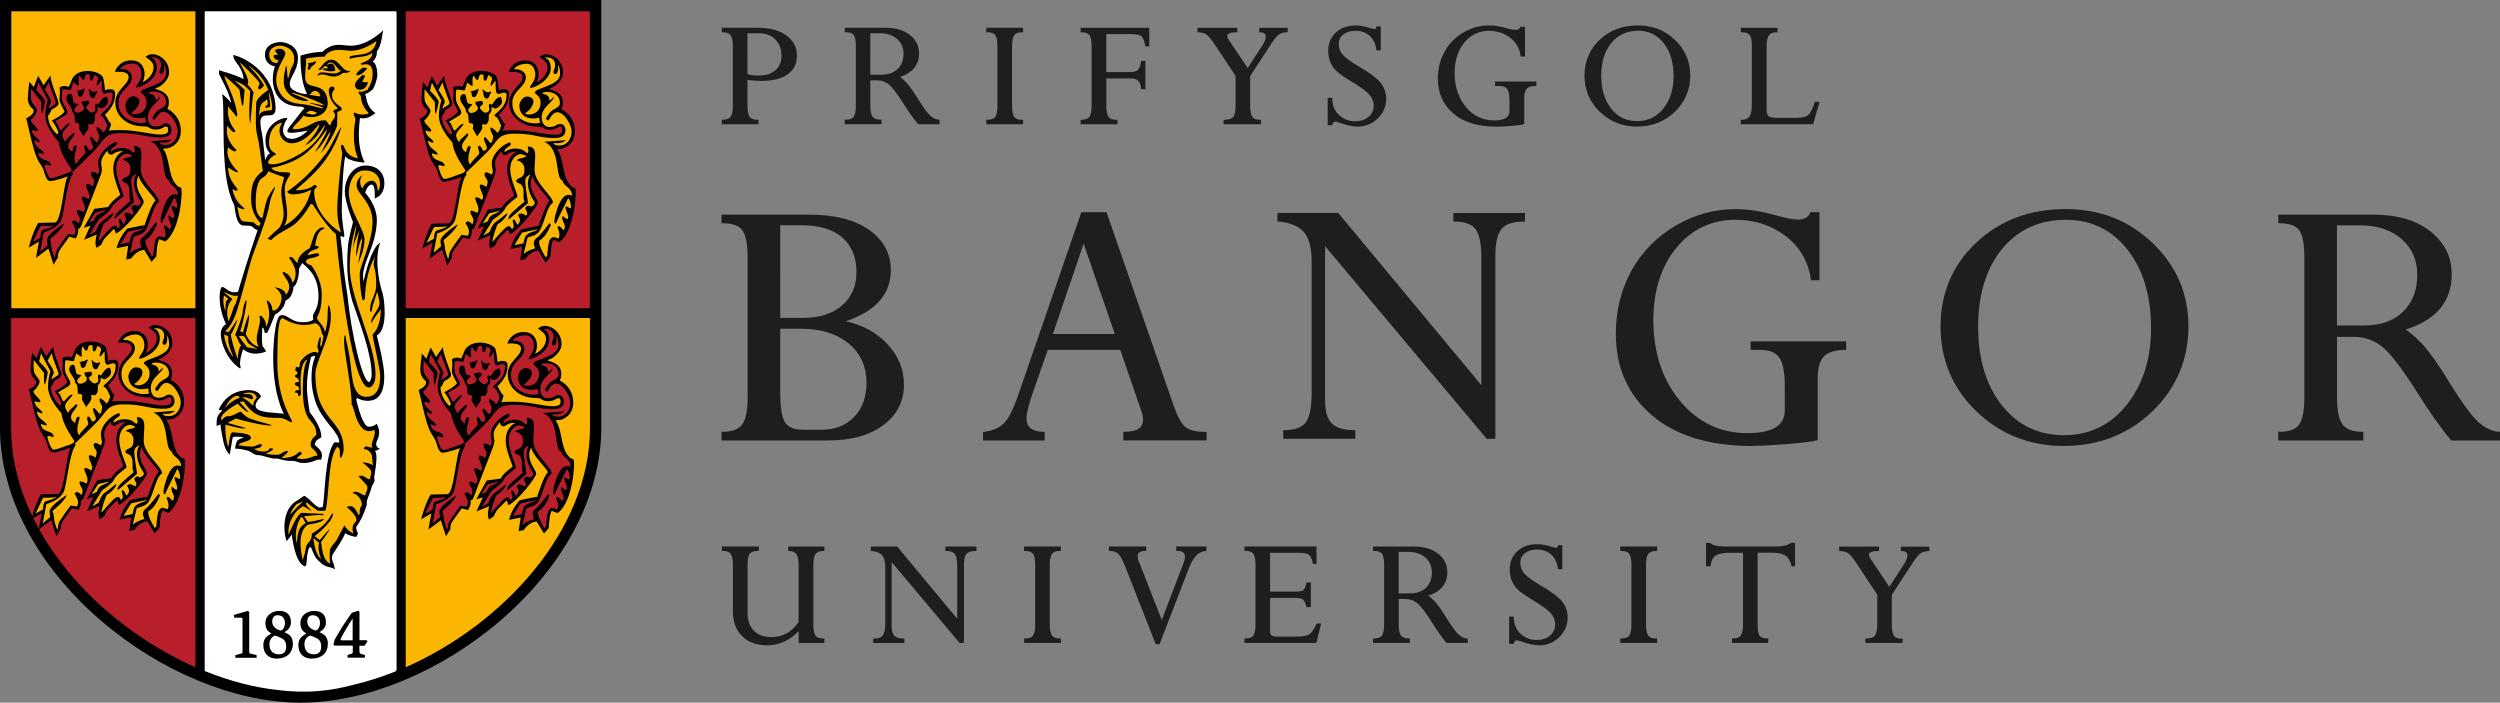
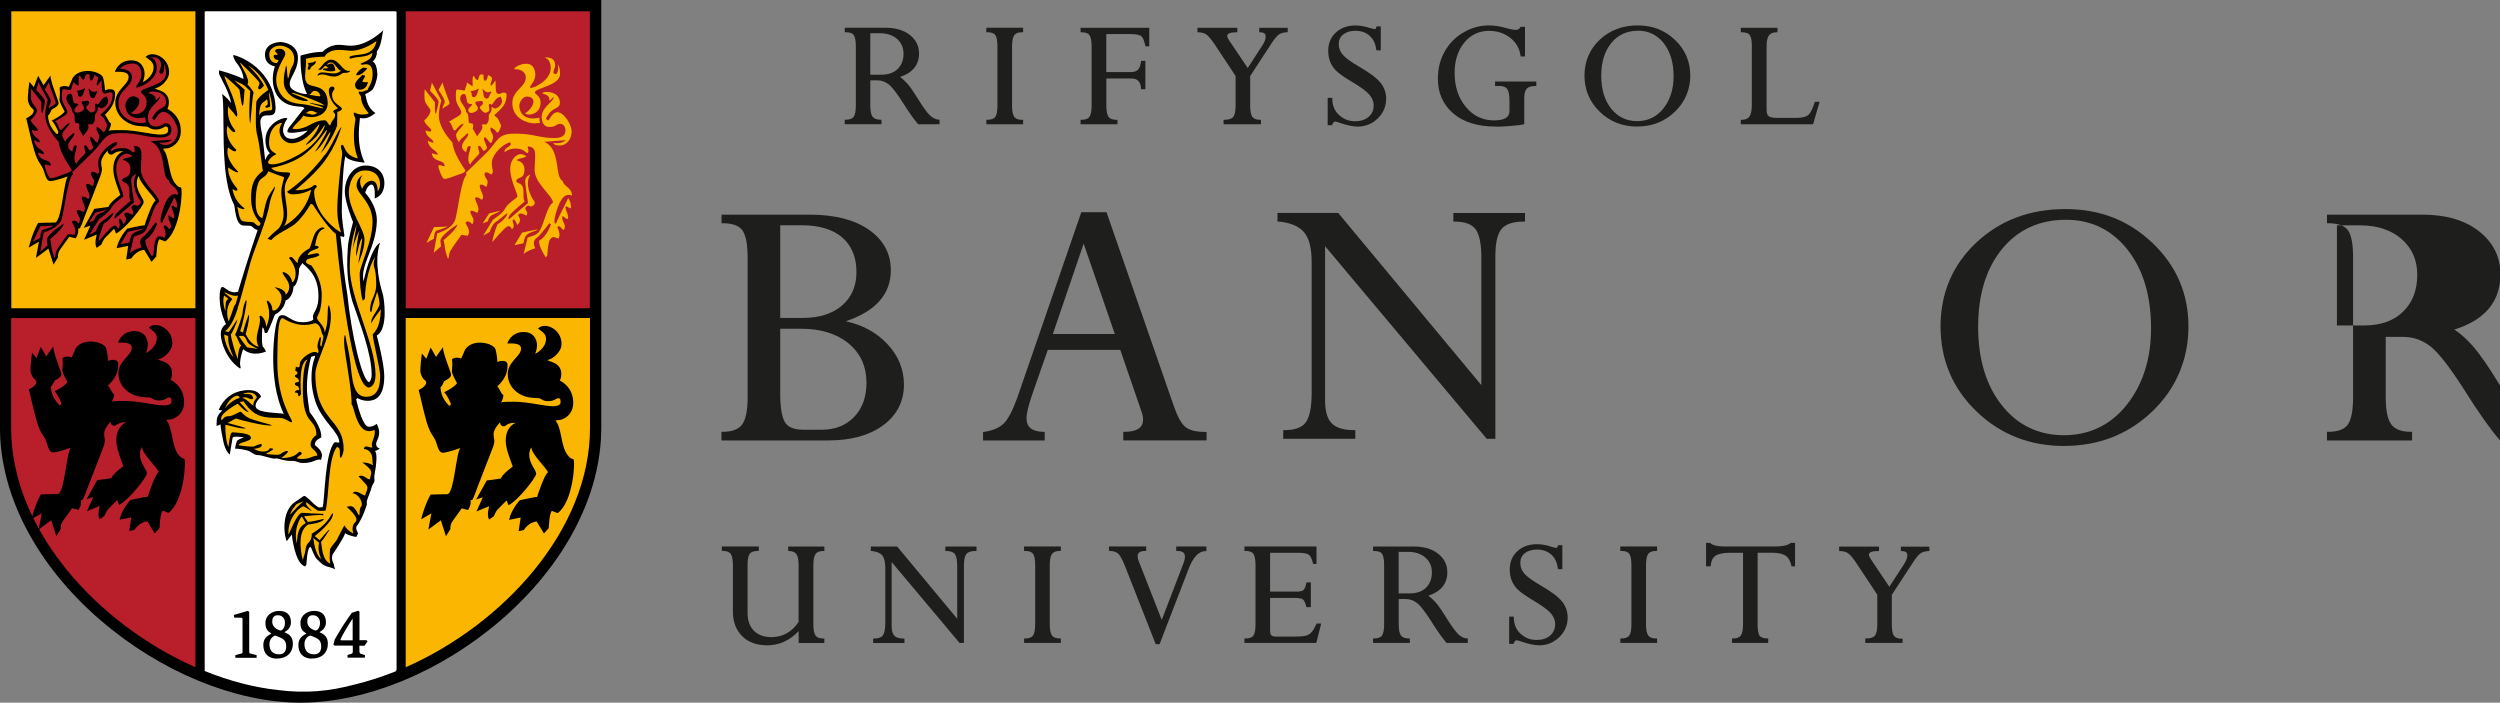
<svg xmlns="http://www.w3.org/2000/svg" id="Layer_2" data-name="Layer 2" viewBox="0 0 404.28 113.63">
  <rect x="0" y="0" width="404.28" height="113.63" fill="#808080" stroke="none" />
  <defs>
    <style>
      .cls-1, .cls-2, .cls-3, .cls-4, .cls-5 {
        stroke-width: 0px;
      }

      .cls-2 {
        fill: #fab600;
      }

      .cls-3 {
        fill: #1e1e1c;
      }

      .cls-4 {
        fill: #b91e2b;
      }

      .cls-5 {
        fill: #fff;
      }
    </style>
  </defs>
  <g id="Layer_1-2" data-name="Layer 1">
    <g>
      <g>
        <path class="cls-3" d="m134.02,71.23h-17.35v-1.4h.17c1.53,0,2.59-.4,3.17-1.18.59-.8.89-2.28.89-4.39v-22.56c0-2.16-.28-3.65-.84-4.44-.54-.77-1.62-1.16-3.21-1.16h-.17v-1.39h14.23c4.05,0,7.28.82,9.61,2.45,2.35,1.64,3.54,3.84,3.54,6.54,0,3.86-2.45,6.64-7.29,8.25,2.71.59,4.95,1.81,6.68,3.63,1.81,1.9,2.73,4.14,2.73,6.61,0,2.72-1.13,4.93-3.36,6.58-2.21,1.63-5.18,2.45-8.8,2.45m-7.85-18.07v10.43c0,2.3.26,3.89.77,4.71.49.79,1.47,1.2,2.91,1.2h3.09c2.11,0,3.85-.69,5.18-2.06,1.33-1.36,2-3.23,2-5.54,0-2.62-.97-4.76-2.88-6.34-1.92-1.59-4.52-2.39-7.7-2.39h-3.36Zm0-1.74h3.68c2.64,0,4.77-.67,6.32-2.01,1.54-1.33,2.33-3.14,2.33-5.4,0-2.38-.77-4.26-2.28-5.58-1.52-1.32-3.71-1.99-6.5-1.99h-3.55" />
        <path class="cls-3" d="m195.12,71.22h-13.47v-1.39h.17c2.04,0,3.03-.65,3.03-1.99,0-.39-.09-.84-.27-1.33l-3.42-9.93h-11.72l-2.5,7.15c-.63,1.81-.94,3.13-.94,3.93,0,1.43.91,2.14,2.77,2.18h.17v1.39h-9.97v-1.37l.15-.02c1.33-.18,2.38-.61,3.12-1.28.74-.67,1.5-2.12,2.28-4.28l10.3-29.84.04-.12h4.08l.04.12,10.82,31.17c.62,1.79,1.27,2.96,1.93,3.47.66.51,1.74.77,3.22.77h.17v1.39Zm-24.86-17.21h10.02l-5.04-14.61" />
        <path class="cls-3" d="m241.82,70.96h-1.4l-.05-.06-26.09-31.09v24.93c0,1.74.36,2.99,1.08,3.72.71.73,1.94,1.1,3.64,1.1h.17v1.4h-11.66v-1.4h.17c1.73,0,2.91-.44,3.51-1.3.61-.89.92-2.48.92-4.73v-21.18c0-2.23-.42-3.85-1.24-4.81-.83-.96-2.21-1.54-4.13-1.72h-.16v-1.39h9.82l.05.06,23.1,27.79v-20.67c0-2.17-.32-3.7-.93-4.54-.61-.82-1.77-1.24-3.43-1.24h-.17v-1.39h11.59v1.39h-.17c-1.74,0-2.95.4-3.61,1.18-.67.79-1.01,2.25-1.01,4.36v29.42" />
-         <path class="cls-3" d="m283.32,72.12c-6.89,0-12.34-1.67-16.2-4.97-3.87-3.31-5.82-7.73-5.82-13.15,0-3.77.86-7.23,2.54-10.26,1.7-3.03,4.09-5.47,7.12-7.25,3.03-1.78,6.29-2.67,9.69-2.67,2.04,0,4.29.35,6.69,1.05,1.5.42,2.66.64,3.45.64.99,0,1.62-.36,1.93-1.1l.04-.11h1.47v11.02h-1.37l-.02-.15c-.42-2.9-1.79-5.25-4.08-7-2.3-1.75-5.02-2.63-8.1-2.63-3.87,0-7.08,1.52-9.55,4.52-2.49,3.01-3.74,6.95-3.74,11.71,0,5.24,1.46,9.64,4.33,13.09,2.86,3.44,6.51,5.18,10.84,5.18,4.09,0,6.08-1.2,6.08-3.69v-3.93c0-2.18-.29-3.71-.87-4.57-.56-.83-1.59-1.26-3.05-1.26h-1.6v-1.39h15.44v1.39h-.17c-1.6,0-2.74.35-3.42,1.05-.67.69-1.01,1.93-1.01,3.66v9.87l-.13.03c-.88.23-2.53.44-4.91.62-2.37.19-4.24.28-5.55.28" />
        <path class="cls-3" d="m333.8,72.12c-5.57,0-10.34-1.88-14.19-5.6-3.85-3.71-5.8-8.33-5.8-13.72s1.94-9.95,5.77-13.56c3.82-3.6,8.66-5.43,14.38-5.43s10.31,1.85,14.15,5.51c3.84,3.65,5.79,8.19,5.79,13.47s-1.96,10.01-5.83,13.72c-3.87,3.72-8.67,5.6-14.26,5.6m.29-36.57c-4.28,0-7.76,1.58-10.33,4.71-2.58,3.15-3.88,7.38-3.88,12.6s1.29,9.49,3.84,12.7c2.54,3.2,5.91,4.83,10.03,4.83s7.58-1.66,10.17-4.93c2.6-3.28,3.92-7.44,3.92-12.35,0-5.27-1.29-9.57-3.84-12.77-2.54-3.18-5.86-4.79-9.9-4.79" />
-         <path class="cls-3" d="m404.28,71.23h-7.88l-.05-.06c-1.56-1.83-3.48-4.54-5.7-8.08-2.35-3.69-4.21-6.08-5.53-7.1-1.31-1-2.77-1.51-4.36-1.51h-2.84v9.78c0,2.09.3,3.57.9,4.37.59.79,1.66,1.2,3.18,1.2h.18v1.4h-13.76v-1.4h.17c1.58,0,2.67-.4,3.21-1.19.56-.82.84-2.29.84-4.38v-22.68c0-2.09-.27-3.55-.82-4.33-.54-.76-1.62-1.15-3.23-1.15h-.17v-1.39h15.45c3.79,0,6.87.91,9.15,2.7,2.29,1.81,3.45,4.14,3.45,6.94,0,4.4-2.51,7.41-7.45,8.94,1.03.69,2.04,1.6,3.02,2.71,1.07,1.23,2.5,3.28,4.23,6.12,1.93,3.12,3.46,5.19,4.54,6.16,1.06.95,2.18,1.47,3.31,1.55h.17v1.4Zm-26.37-18.6h4.4c2.67,0,4.8-.75,6.31-2.24,1.51-1.48,2.28-3.47,2.28-5.92s-.85-4.33-2.53-5.81c-1.68-1.47-3.95-2.22-6.73-2.22h-3.73" />
-         <path class="cls-3" d="m122.67,20.09h-5.95v-.72h.14c.63,0,1.07-.17,1.29-.49.24-.34.36-.93.36-1.75V7.52c0-.88-.12-1.49-.36-1.83-.23-.32-.66-.48-1.29-.48h-.14v-.72h5.89c1.9,0,3.44.42,4.56,1.24,1.13.84,1.7,1.93,1.7,3.25s-.5,2.34-1.5,3.05c-.98.69-2.39,1.05-4.21,1.05-.66,0-1.42-.05-2.28-.14v4.14c0,.89.12,1.51.35,1.83.23.31.66.46,1.29.46h.14v.72Zm-1.79-8.1c.49.15,1.1.22,1.81.22,1.15,0,2.06-.29,2.71-.85.65-.56.98-1.35.98-2.32,0-1.07-.33-1.95-.99-2.64-.65-.69-1.57-1.03-2.71-1.03h-1.81" />
+         <path class="cls-3" d="m404.28,71.23l-.05-.06c-1.56-1.83-3.48-4.54-5.7-8.08-2.35-3.69-4.21-6.08-5.53-7.1-1.31-1-2.77-1.51-4.36-1.51h-2.84v9.78c0,2.09.3,3.57.9,4.37.59.79,1.66,1.2,3.18,1.2h.18v1.4h-13.76v-1.4h.17c1.58,0,2.67-.4,3.21-1.19.56-.82.84-2.29.84-4.38v-22.68c0-2.09-.27-3.55-.82-4.33-.54-.76-1.62-1.15-3.23-1.15h-.17v-1.39h15.45c3.79,0,6.87.91,9.15,2.7,2.29,1.81,3.45,4.14,3.45,6.94,0,4.4-2.51,7.41-7.45,8.94,1.03.69,2.04,1.6,3.02,2.71,1.07,1.23,2.5,3.28,4.23,6.12,1.93,3.12,3.46,5.19,4.54,6.16,1.06.95,2.18,1.47,3.31,1.55h.17v1.4Zm-26.37-18.6h4.4c2.67,0,4.8-.75,6.31-2.24,1.51-1.48,2.28-3.47,2.28-5.92s-.85-4.33-2.53-5.81c-1.68-1.47-3.95-2.22-6.73-2.22h-3.73" />
        <path class="cls-3" d="m151.9,20.09h-3.43l-.04-.05c-.67-.78-1.48-1.93-2.42-3.43-.99-1.56-1.77-2.56-2.33-2.99-.54-.42-1.15-.63-1.8-.63h-1.14v4.08c0,.87.12,1.48.37,1.81.24.32.67.48,1.3.48h.14v.72h-5.95v-.72h.14c.65,0,1.09-.16,1.31-.48.23-.33.35-.94.35-1.81V7.47c0-.87-.12-1.48-.34-1.8-.22-.3-.66-.46-1.31-.46h-.14v-.72h6.61c1.62,0,2.94.39,3.91,1.16.99.77,1.49,1.78,1.49,2.99,0,1.85-1.03,3.13-3.07,3.8.4.29.79.65,1.18,1.08.46.53,1.06,1.4,1.8,2.6.81,1.32,1.45,2.19,1.91,2.59.44.4.9.61,1.36.64h.13v.72Zm-11.17-8.01h1.8c1.11,0,2-.31,2.63-.92.63-.62.95-1.45.95-2.46s-.35-1.8-1.05-2.41c-.7-.61-1.65-.92-2.81-.92h-1.51" />
        <path class="cls-3" d="m165.46,20.09h-5.95v-.72h.14c.64,0,1.08-.16,1.3-.47.23-.32.35-.94.35-1.83V7.52c0-.91-.12-1.53-.35-1.85-.22-.3-.66-.46-1.31-.46h-.14v-.72h5.95v.72h-.14c-.62,0-1.06.16-1.29.48-.24.34-.36.95-.36,1.83v9.56c0,.88.12,1.49.36,1.82.23.32.66.48,1.29.48h.14v.58" />
        <path class="cls-3" d="m180.69,20.09h-5.95v-.72h.14c.63,0,1.07-.16,1.29-.48.24-.32.36-.94.36-1.82V7.52c0-.89-.12-1.5-.35-1.83-.22-.32-.66-.47-1.3-.47h-.14v-.72h11.11v2.99h-.61l-.03-.11c-.17-.78-.38-1.29-.63-1.52-.17-.16-.63-.35-1.8-.35h-3.88v6.14h3.98c.51,0,.9-.12,1.14-.37.25-.25.41-.69.49-1.32l.02-.12h.69v4.59h-.7v-.13c-.06-1.08-.57-1.61-1.58-1.61h-4.03v4.39c0,.89.12,1.5.36,1.82.23.32.67.48,1.3.48h.14v.58" />
        <path class="cls-3" d="m203.91,20.09h-6.04v-.72h.14c.73,0,1.21-.17,1.44-.49.24-.34.36-.94.36-1.81v-4.78l-3.34-5.05c-.55-.82-1-1.37-1.33-1.62-.32-.25-.79-.38-1.37-.4h-.13v-.72h6.45v.72h-.14c-.99,0-1.49.19-1.49.58,0,.19.1.43.3.73l3.01,4.47,2.38-3.67c.35-.55.53-1.02.53-1.4,0-.3-.09-.71-.91-.71h-.14v-.72h4.61v.71h-.13c-.56.04-.99.16-1.28.36-.3.2-.68.65-1.13,1.32l-3.53,5.4v4.78c0,.9.12,1.52.35,1.84.22.3.64.46,1.25.46h.14v.58" />
        <path class="cls-3" d="m219.52,20.47c-.73,0-1.67-.2-2.78-.58-.55-.19-.75-.23-.83-.23-.19,0-.35.17-.47.5l-.03.09h-.71v-4.42h.75v.14c0,1.1.38,1.98,1.1,2.64.73.66,1.59,1,2.56,1,.92,0,1.66-.24,2.21-.71.55-.48.82-1.09.82-1.88,0-.58-.23-1.15-.68-1.69-.46-.55-1.45-1.28-2.94-2.16-1.25-.75-2.07-1.33-2.49-1.77-.42-.44-.74-.92-.94-1.45-.2-.52-.3-1.1-.3-1.73,0-1.21.42-2.21,1.23-2.96.81-.76,1.89-1.14,3.19-1.14.71,0,1.5.14,2.33.41.46.14.67.17.76.17.12,0,.15-.03.15-.03.01-.01.05-.08.12-.3l.03-.1h.69v3.87h-.73v-.12c-.12-.95-.48-1.7-1.08-2.24s-1.38-.8-2.29-.8c-.82,0-1.48.2-1.97.59s-.73.91-.73,1.57c0,.61.21,1.18.62,1.67.42.52,1.34,1.2,2.76,2.02,1.68.97,2.82,1.84,3.4,2.57.59.75.89,1.61.89,2.57,0,1.24-.46,2.31-1.36,3.18-.89.88-1.99,1.32-3.26,1.32" />
        <path class="cls-3" d="m241.91,20.47c-2.93,0-5.26-.71-6.9-2.13-1.65-1.41-2.49-3.3-2.49-5.61,0-1.61.37-3.08,1.09-4.38.72-1.3,1.74-2.34,3.04-3.1,1.29-.76,2.69-1.14,4.14-1.14.87,0,1.83.15,2.85.45.63.18,1.11.27,1.44.27.39,0,.63-.14.76-.42l.04-.08h.73v4.8h-.7l-.02-.12c-.17-1.21-.75-2.19-1.7-2.92-.96-.73-2.11-1.1-3.39-1.1-1.62,0-2.96.63-4,1.89-1.04,1.26-1.57,2.92-1.57,4.92,0,2.2.61,4.05,1.82,5.5,1.2,1.44,2.72,2.17,4.54,2.17,1.69,0,2.51-.49,2.51-1.49v-1.67c0-.91-.12-1.55-.36-1.9-.22-.33-.64-.5-1.23-.5h-.74v-.72h6.67v.72h-.14c-.66,0-1.13.14-1.4.42-.27.28-.41.79-.41,1.51v4.23l-.1.03c-.38.1-1.06.19-2.09.27-1.01.08-1.8.12-2.36.12" />
        <path class="cls-3" d="m264.76,20.47c-2.37,0-4.41-.8-6.06-2.39-1.64-1.59-2.47-3.56-2.47-5.86s.83-4.25,2.46-5.79c1.63-1.54,3.7-2.32,6.14-2.32s4.4.79,6.04,2.35c1.64,1.56,2.47,3.5,2.47,5.75s-.84,4.28-2.49,5.86c-1.65,1.59-3.69,2.39-6.08,2.39m.12-15.49c-1.79,0-3.25.67-4.32,1.98-1.08,1.32-1.63,3.1-1.63,5.29s.54,3.99,1.61,5.34c1.06,1.33,2.47,2.01,4.2,2.01s3.17-.69,4.25-2.06c1.09-1.38,1.64-3.12,1.64-5.19,0-2.22-.54-4.03-1.61-5.37-1.06-1.33-2.46-2.01-4.15-2.01" />
        <path class="cls-3" d="m293.19,20.09h-11.68v-.72h.14c.6,0,1.01-.17,1.26-.53.25-.36.38-1,.38-1.9V7.3c0-.79-.12-1.35-.35-1.65-.22-.29-.66-.43-1.29-.43h-.14v-.72h5.93v.72h-.14c-.58,0-.99.17-1.24.5-.25.35-.38.94-.38,1.77v10.24c0,.52.11.88.32,1.05.22.19.67.28,1.33.28h3.14c.93,0,1.58-.15,1.94-.46.36-.3.71-1,1.05-2.04l.03-.1h.76l-.05.18-.97,3.35" />
      </g>
      <g>
        <path class="cls-1" d="m48.62,113.63c10.54,0,22.63-4.97,32.32-13.3,10.35-8.9,16.29-20.23,16.29-31.11V0H0v69.22c0,10.87,5.94,22.21,16.29,31.11,9.69,8.33,21.78,13.3,32.32,13.3h0Z" />
        <rect class="cls-4" x="65.61" y="1.83" width="29.77" height="48.02" />
        <path class="cls-4" d="m1.8,51.43h29.8v56.47C15.92,100.99,1.8,85.78,1.8,69.22v-17.79Z" />
        <rect class="cls-2" x="1.83" y="1.83" width="29.77" height="48.02" />
        <path class="cls-2" d="m65.61,51.43v56.47c15.67-6.91,29.8-22.12,29.8-38.68v-17.79h-29.8Z" />
        <path class="cls-5" d="m51.07,101.97c.12,0,.68-.33.68-1.25,0-.74-.46-1.23-1.17-1.23s-.89.55-.89,1.01c0,1.21,1.37,1.47,1.38,1.47Zm-5.74,1.14c-.36-.17-.76-.32-.83-.33-.09,0-.93.36-.93,1.36,0,1.1.55,1.67,1.58,1.67.93,0,1.13-.69,1.13-1.27,0-.9-.41-1.17-.94-1.44Zm.07-1.14c.12,0,.68-.32.68-1.25,0-.74-.46-1.23-1.17-1.23s-.89.55-.89,1.01c0,1.21,1.37,1.47,1.38,1.47Zm9.67,1.47c0,.09,0,.11.27.11h1.58c.08,0,.1-.01.1-.01.01-.02.01-.11.01-.17v-3.33c-.2.26-.68,1-1.24,1.98-.57.97-.72,1.35-.72,1.43ZM64.02,1.89v-.07h-30.84v.07h-.08v106.62c3.98,1.61,8.04,2.68,11.96,3.09,4.35.55,8.21.2,12.35-.92,2.2-.53,4.42-1.25,6.61-2.13v-.13s.07-.03.11-.04V1.89h-.11Zm-22.52,104.48h-3.44v-.43l.09-.02.76-.2c.31-.08.31-.1.31-.4v-5.02c0-.38,0-.4-.33-.41h-.9s-.1-.01-.1-.01l-.02-.1-.04-.22-.02-.11.1-.03,2.1-.62.06-.02.05.04.13.1.05.04v6.41c0,.22.01.29.35.36l.76.19.09.02v.43Zm3.27.14c-1.37,0-2.19-.83-2.19-2.21,0-1.09.71-1.5,1.09-1.72.09-.05.2-.12.22-.15h0s-.09-.04-.14-.08c-.29-.18-.83-.51-.83-1.58,0-1.3,1.12-1.98,2.23-1.98,1.23,0,1.9.66,1.9,1.85,0,.9-.6,1.3-.93,1.51-.04.03-.09.06-.12.08.04.03.12.06.18.09.41.19,1.18.54,1.18,1.75,0,1.5-1,2.43-2.59,2.43Zm5.67,0c-1.37,0-2.19-.83-2.19-2.21,0-1.09.71-1.5,1.08-1.72.09-.05.2-.12.22-.15h0s-.09-.04-.14-.08c-.29-.18-.83-.51-.83-1.58,0-1.3,1.12-1.98,2.23-1.98,1.23,0,1.9.66,1.9,1.85,0,.9-.6,1.3-.93,1.51-.04.03-.08.06-.12.08.04.03.12.06.18.09.41.19,1.18.54,1.18,1.75,0,1.5-.99,2.43-2.59,2.43Zm8.93-2.69l-.39.55-.04.05h-.72c-.08,0-.1.01-.1.01,0,0,0,.05,0,.13v.74q0,.38.31.46l.49.14.09.02v.43h-2.81v-.43l.09-.03.58-.18q.18-.05.18-.41v-.72c0-.07,0-.16-.01-.18t0,0s-.04,0-.12,0h-2.83l-.03-.03-.09-.08-.06-.05.02-.07.19-.74c.17-.28.32-.55.49-.84.23-.4.49-.85.79-1.32.68-1.04,1.27-1.88,1.48-2.16l.02-.03h.04s.93-.3.93-.3l.06-.02.05.04.1.08.05.04v4.43s0,.16.01.18c0,0,0,0,0,0,0,0,.04,0,.12,0h1.02l.04.05.07.09.05.07-.05.07Zm-8.38-.72c-.35-.17-.76-.32-.83-.33-.09,0-.93.36-.93,1.36,0,1.1.55,1.68,1.58,1.68.93,0,1.13-.69,1.13-1.27,0-.9-.41-1.18-.94-1.44Z" />
        <g>
-           <path class="cls-1" d="m73.11,21.41c-.05.75-.5.09-.5.09,0,0-1.16-1.13-1.16-2.75.34-.2.5-.92.63-.99.13-.07,1.08-.52,1.08-.99s-1.33-3.4-1.33-4.5l-1.13,1.58-.88-1.53-.7,1.82-.72-.86s-.35,2.64-.22,3.12c.34,1.29.92,1.14.92,1.59,0,.7-1.22,1.21-1.22,1.21.14.37.84,3.72,1.34,5.33.58,1.85.99,2.01,1.37,2.79.31.64.45,2.07,1.21,2.07s2.86-.76,2.86-.76c-.7.67-1.01,7.49-2.14,7.49-.76,0-2.7.06-2.7.06,0,0-.85,1.34-1.53,4.02l1.67-.97-.49,2.63,2.02-1.51.83,2.59.74-1.22s-.18-.58.43-1.4c.54-.72,1.37-1.91,1.37-1.91l1.04.27s.56-.79.4-1.58l.3-.07.32-.7.47-1.26c.16-.39,1.92-4.94,2.45-6.32.1-.25.41-1.07.32-1.48-.05-.23-.11-.51-.11-.95s.36-1.22,1.06-1.89c0,.01,0,.02,0,.04,0,.48.35.61.54.61s.32-.09.43-.17c.19-.14.56-.39,1.3-.39.09,0,.18,0,.26,0-.73.28-1.63,1.17-1.63,2.84,0,1.18.49,2.49.85,3.45.1.28.23.6.28.8-.06.04-.12.1-.18.14-.74.57-1.48,1.18-1.74,1.78,0,.01-.01.02-.02.03-1.13.18-2.28.31-2.28.31l-1.71,3.08,1.08-.35-1.03,2.3,2.07-.86s-.47,1.58,0,2.16c.07-.05.74-.52.74-.52,0,0,.35-.84.57-1.06.22-.22,1.5-1.53,1.5-1.53l.32.79c1.56-.77,4.42-4.44,4.5-5.09,0-.63-1.13-1.62-1.13-3.08,0-.85.34-1.19.34-1.19,0,1.04,2.48,3.38,2.7,4.03-.56.32-1.64,3.56-1.78,4.01-.45-.01-2.81.53-2.81.53,0,0-1.36,1.45-1.74,3.18l1.89-.38-.33,2.21.84-.18s.79-1.32,2.1-1.38l1.17,1.94.79-.88s.09-2.5.52-2.79l.92.36c2.55-1.86,2.89-8.55,2.55-8.76-.22-.13-.31.13-.97-.7-1.08-1.37-.91-4.45-1.94-5.54,0,0,.11-.1.58-.1s2.28-.65,2.3-2.79c.02-2.67-2.18-3.62-2.18-3.62,0,0,.24-.43.24-1.06,0-1.98-2.19-1.98-2.23-2.27,1.06-.22,2.16-1.44,2.25-2.34.25-2.54-2.6-3.97-3.8-2.77.38.34,1.31.72,1.31,1.66,0,1.62-1.78,2.45-1.78,2.45,0,0,.32-.63.32-1.42s-.45-2.14-2.16-2.14c-2.14,0-2.66,1.87-2.66,1.87.54,0,2.23-.18,2.23.83,0,1.28-2.16,2.05-2.16,4.16s1.85,3.66,3.94,3.8c.56.04.65.07,1.06.07s.66.49,1.53.49c1.08,0,1.33-.5,1.69-.5s.36.36.36.56.07.74-1.26.74c-1.42,0-3.96-.72-6.26-.72-1.8,0-2.05.03-2.15.16.11-.21.39-.78.39-1.24-.43-.22-.78-1.4-1.01-1.4,1.94-1.76,1.66-3.3,1.67-3.65-.13-.44-.41-.52-.89-.52s-.74.2-.74.2c0,0-.12-1.67-.39-2.24-.63-.95-3.69-1.58-4.88.22,0,0-.44,1.09-.62,1.43-.96-.38-1.49.11-1.49.11,0,0,.04.48.05.84,0,.29-.07.77-.07,1.17s.83,1.89.83,1.89c-.47.7-2.09,1.46-2.09,1.46.6.6,1.08,1.84,1.08,1.84Z" />
          <path class="cls-2" d="m73.66,21.05c.2-.17.77-1.04,1.31-1.04-.05.32-.86,1-1.13,1.54-.27.54.18,1.09.41,1.49-.05-.36.81-.95,1.09-1.27.27-.32.49-.21.32.18-.23.5-.94,1.02-.95,1.76,0,.4.3.68.68.91,0,0,.14-1.31.68-.95.22.15-.86,2.17,0,2.94.14-.59,1.45-1.58,1.45-1.86s-.45-1.18,0-1.18c.27,0,.5.81.68.81s.54-.18.54-.5-.81-1.67-.32-1.67c.23,0,.77.91.9.91s.27-.09.41-.81c.14-.72-.63-1-.36-1.72,0,0,.72.36.95.77.23.41.68-.72.72-1.09-.14-.16-.3-.74-.54-1.09-.23-.32-.54-.41-.54-.5,0-.18.27-.23,1.18-1.22.9-1,.77-2.14.77-2.31-.54-.5-1,.23-1.45,0-.45-.23-.23-1.63-.36-2.13,0,0-.59.95-.72.81-.14-.14.05-.54.18-1,.14-.45-.63-.68-.63-.68,0,0-.18.95-.5.91-.32-.05-.23-.95-.23-.95,0,0-.63-.36-.77.41-.16.91-.59.14-.81-.27-.32.14-.18,1.18-.18,1.54s-.63-.32-.95-.45c.09.32-.27.79-.27,1.15s-1.18-.2-1.45.07c0,.14-.17,1.29.06,1.93.29.83.76,1.2.76,1.7,0,.46-.72.69-2.03,1.52.6.09.62,1.73,1.12,1.32Zm4.42-6.64c.24.32.8.74,1.21.38.18.06.23.12.03.35-.21.24-.21.83-.62.8-.71-.06-.41-1.09-.68-1.33l.06-.21Zm-.74-.09l.09.21c-.21.06-.24,1.18-.77,1.18-.65,0-.15-.8-.65-.94,0,0,.94-.09,1.33-.44Zm-2.92,1.62c0-.68.5-.74.65-.74.38,0,.35,1.15.53,1.41.18.27.68.15.77.32-.15.24-.65.53-.65.88s.32.47.47.47c.21,0,1.09-.24,1.09-.77,0-.27-.2-.41-.3-.59-.09-.18-.07-.4-.15-.44.35-.03.71-.15.97-.15s.3.18.3.41-.5.41-.5.65.65.85.86.85.68-.18.68-.5-.19-.72,0-.91c.12-.12.38.12.38.12.4-.4.65-1.21,1.44-1.3.8,1.39-.86,1.92-.86,1.92l-.65-.27c.25.8-.43,1.07-.41,1.38.06.89-.12,1.17-.44,1.47-.21-.06-.65-.09-.68.09.41.74-.83,1.53-.68,1.86-.18-.12-.59-1-.74-1.18-.15-.18.13-.43-.03-.85-.09-.24-.62.03-.68-.38-.06-.41.08-1.27-.42-1.57,0-.85-.96-1.41-.96-2.2Zm13.19,3.12c0,.6.3,1.48,1.23,1.48,1.08,0,1.12-.51,1.72-.51s.88.49.88,1.06-.29,1.23-1.76,1.23c-2.6,0-3.28-.71-6.39-.71-2.94,0-2.69,1.17-4.58,3.05-1.88,1.88-3.37,3.28-3.37,3.28l.11.3c-.9.94-1.36,5.58-1.81,7.2-.45,1.62-2.94,2.3-2.94,2.3l-.56,3.13,1.2-1.05s-.08-.23-.11-.9c-.04-.68,1.85-2.07,2.75-2.64-.15.87-2.26,2.56-2.26,2.56,0,0,.19.56.23,1.21.04.64.49,1.81.49,1.81l.12-.19s.07-.72.21-.99c.3-.6,1.86-2.7,1.86-2.7l1.02.15c.53-.83-.19-1.62-.38-2.11.41-.41.64-.19,1.13.26.38-.9.04-.98-.26-1.7-.3-.72.26-.57,1.05-.15.3-.49.23-.9-.23-1.92-.45-1.02.53-.53.98-.19.34-.53.19-.64-.23-1.7-.41-1.05.23-.9.94-.38.45-1.21.08-.98-.23-1.77-.3-.79.45-.72,1.02-.23.53-.49.09-.67.09-1.91,0-.91,1.06-2.64,2.91-3.32.64.64-.85.74-.85,1.46,0,.41.3-.45,1.77-.45s1.55.72,1.92.72.04-1.05.04-1.05c1.73,0,1.13,1.7,1.13,3.81s2.9,4.11,2.98,5.27c-1.05.63-1.32,3.29-2.28,4.74-.53.59-1.17.65-1.83.91l-.64,2.67c.53-.56,1.88-.94,1.88-.94-.64-1.28.19-1.62.53-1.92.34-.3,1.77-2.15,1.77-2.15l.23.23s-.72,2.03-1.85,2.56c-.3.64.75,2.34,1.02,2.75.11-.16.24-.28.24-.28,0,0,.12-2.27.47-2.66.41-.45.53-.41,1.32-.11.34-.34.15-1.24-.15-1.81.34-.64.87.63,1.03.4.6-.81-.55-1.46-.17-2.25,0,0,.63.6.79.49.16-.11.08-.56-.08-.98-.79-1.88.4-.64.53-.72.26-.16-.04-1.37-.37-1.67-.19.53-1.32,2.58-1.92,4.01-.1.25-.68.34.11-2.11.94-2.91,2-2.45,2.45-2.3-.04-1.36-1.39-1.47-1.51-2.37-1.36-.56-.23-5.2-3.01-6.33l3.5-.26c-.68.68-2,.45-2,.45,0,0,0,.41,1.05.41s1.9-.98,1.9-2.3c0-.97-1.18-3.08-2.3-3.08-.93,0-1.32,1.43-1.54,1.32-.56-.28-.17-.53.04-.88.71-1.23,1.9-.95,1.9-1.96,0-1.89-2.43-1.96-2.78-1.61-.29.29,1.12.02,1.09,1.2,0,.22.7-.62.7-.56,0,.87-1.97,1.54-1.97,3.4Zm-2.69-.77c.27.49,2.5.35,2.5-1.72,0-1.09-.92-1.32-.92-1.62,0-.75,4.07-1.05,4.07-3.01,0-1.02-.3-1.51-.3-1.51,0,0,.08,1.54-.41,1.54-.75,0-.08-.9-.08-1.36,0-1.66-1.77-1.28-1.77-1.28,0,0,1.05.04,1.05,1.7,0,2.11-3.09,3.39-3.32,3.16-.23-.23.83-.94.83-2.11,0-.56-.23-1.77-1.43-1.77-1.43,0-2.37.98-1.81.9.57-.08,1.7.3,1.7,1.28,0,1.66-2.18,2.07-2.18,4.18,0,2.64,2.68,3.28,3.5,3.28s1.02-.11,1.02-.11c-.19-.26-.15-.83-.15-.83,0,0-.45.15-.98.15-2.03,0-2.26-1.54-2.26-2.07s.53-1.56,1.36-1.47c1.73.19.69,2.09-.41,2.67Zm-1.96,17.26c.26-.34.68.83.68.83,1.05-.94-.11-1.45.23-1.73.45-.38,1.2.23,1.2.23.57-.49-.32-1-.07-1.32.49-.64.64-.04.98-.19.34-.15.72-.45.34-.94-.38-.49-1.58-2.64-.53-4.22,0,0-.68.23-.83.79-.15.56.42,3.43.42,3.84l-3.09,2.64s-.23-.23.19-.75c.41-.53,2.37-2.15,2.37-2.15-.49-.64.23-2.26-.75-2.86-.26-.11-1-.34-.38-.79.41-.3,1.09-.15,1.09-1.51s-1.24-1.47-1.24-1.47c.15-.41,1.24-.3,1.54-.72-.57-.26-.57-.3-.98-.3s-1.62.6-1.62,2.45,1.38,4.24,1.13,4.48c-.24.25-1.66,1.17-1.96,1.88-.3.72-1.96,1.78-1.96,1.78l-1.58,2.59,1.05-.6s.39-1.26,1.01-1.64c.88-.53,1.7-1.47,1.83-1.33.13.14-.69,1.27-1.56,1.72-.26.53-.9,2.45-.83,2.86,0,0,1.88-2.26,2.41-2.49.53-.23.72.45.72.45.72-.53-.08-1.21.19-1.54Zm-3.59-.63c.34-.3,1.07-.43,1.48-.84-.9.22-1.75.43-1.75.43l-1.06,1.63.84-.35s.15-.56.48-.86Zm-8.75,2.36s1.01-.25,1.8-.66c-.84.09-2.23.09-2.23.09l-1.22,2.56,1.21-.68s-.01-1.16.44-1.31Zm-1.78-16.12c-.02.92,1.17,1.32,1.24,1.77.08.45-.92-.29-.9-.15.17,1.26,1.21,1.39,1.58,2.07.23.41-.96-.16-.94-.04.25,1.47,1.8.92,2.07,1.88.15.54-.96-.31-1,.17-.02.32.58,1.98.92,2.06.34.08,1.43-.34,1.92-.53.49-.19,1.43-.38,1.54-.83-.53-.83-1.92-2.75-2.11-4.52-1.09-1.17-2.19-2.86-2.19-4.26s.41-2.52.41-2.52l-1.54-2.9-.3,1.32s1.43,1.36,1.39,1.81c-.04.45-.41,1.85-.41,1.85-.26.38-.19-1.81-.19-1.81l-1.66-2.11s-.08,1.39.02,1.82c.18.81.92,1.19.92,1.68s-.64,1.32-.98,1.51c-.08.6,1.09,1.21,1.13,1.73-.3.34-.94-.24-.94,0Zm2.74-3.53c.23-.41,1.14-.59,1.11-.97-.03-.38-1.08-2.76-1.11-3.34l-.67,1.23s1,1.41,1,1.88-.38.59-.32,1.2Zm15.36,19.46c-1.08.2-2.52.53-2.52.53l-1.23,2.03,1.47-.31c.13-.7.21-1.09.53-1.37.61-.54,1.57-.57,1.76-.88Z" />
        </g>
        <g>
          <path class="cls-1" d="m9.89,65.18c-.05.75-.5.09-.5.09,0,0-1.16-1.13-1.16-2.75.34-.2.5-.92.63-.99.13-.07,1.08-.52,1.08-.99s-1.33-3.4-1.33-4.5l-1.13,1.58-.88-1.53-.7,1.82-.72-.86s-.35,2.64-.22,3.12c.34,1.29.92,1.14.92,1.59,0,.7-1.22,1.21-1.22,1.21.14.37.84,3.72,1.34,5.33.58,1.85.99,2.01,1.37,2.79.31.64.45,2.07,1.22,2.07s2.86-.76,2.86-.76c-.7.67-1.01,7.49-2.14,7.49-.76,0-2.7.06-2.7.06,0,0-.85,1.34-1.53,4.02l1.67-.97-.5,2.63,2.03-1.51.83,2.59.74-1.22s-.18-.58.43-1.4c.54-.72,1.37-1.91,1.37-1.91l1.04.27s.56-.79.4-1.58l.3-.07.32-.7.47-1.26c.16-.39,1.92-4.94,2.45-6.32.1-.25.41-1.07.32-1.48-.05-.23-.11-.51-.11-.95s.36-1.22,1.07-1.89c0,.01,0,.02,0,.04,0,.48.35.61.54.61s.32-.09.43-.17c.19-.14.56-.39,1.3-.39.09,0,.18,0,.26,0-.73.28-1.63,1.17-1.63,2.84,0,1.18.49,2.49.85,3.45.1.28.23.6.28.8-.06.04-.12.1-.18.14-.74.57-1.48,1.18-1.74,1.78,0,.01-.01.02-.02.03-1.13.18-2.28.31-2.28.31l-1.71,3.08,1.08-.35-1.03,2.3,2.07-.86s-.47,1.58,0,2.16c.07-.05.74-.52.74-.52,0,0,.35-.84.57-1.06.22-.22,1.5-1.53,1.5-1.53l.32.79c1.56-.77,4.42-4.44,4.5-5.09,0-.63-1.13-1.62-1.13-3.08,0-.85.34-1.19.34-1.19,0,1.04,2.48,3.38,2.7,4.03-.56.32-1.64,3.56-1.78,4.01-.45-.01-2.81.53-2.81.53,0,0-1.36,1.45-1.74,3.18l1.89-.38-.33,2.21.84-.18s.79-1.32,2.1-1.38l1.17,1.94.79-.88s.09-2.5.52-2.79l.92.36c2.55-1.86,2.89-8.55,2.55-8.76-.22-.13-.31.13-.97-.7-1.08-1.37-.91-4.45-1.93-5.54,0,0,.11-.1.58-.1s2.28-.65,2.3-2.79c.02-2.67-2.18-3.62-2.18-3.62,0,0,.24-.43.24-1.06,0-1.98-2.19-1.98-2.23-2.27,1.06-.22,2.16-1.44,2.25-2.34.25-2.54-2.6-3.97-3.8-2.77.38.34,1.31.72,1.31,1.66,0,1.62-1.78,2.45-1.78,2.45,0,0,.32-.63.32-1.42s-.45-2.14-2.16-2.14c-2.14,0-2.66,1.87-2.66,1.87.54,0,2.23-.18,2.23.83,0,1.28-2.16,2.05-2.16,4.16s1.85,3.66,3.94,3.8c.56.04.65.07,1.06.07s.66.49,1.53.49c1.08,0,1.33-.5,1.69-.5s.36.36.36.56.07.74-1.26.74c-1.42,0-3.96-.72-6.26-.72-1.8,0-2.05.03-2.15.16.11-.21.39-.78.39-1.24-.42-.22-.78-1.4-1.01-1.4,1.94-1.76,1.66-3.3,1.67-3.65-.13-.44-.41-.52-.89-.52s-.74.2-.74.2c0,0-.12-1.67-.39-2.24-.63-.95-3.69-1.58-4.88.22,0,0-.44,1.09-.62,1.43-.96-.38-1.49.11-1.49.11,0,0,.04.48.05.84,0,.29-.07.77-.07,1.17s.83,1.89.83,1.89c-.47.7-2.09,1.46-2.09,1.46.6.6,1.08,1.85,1.08,1.85Z" />
-           <path class="cls-2" d="m10.43,64.83c.2-.17.77-1.04,1.31-1.04-.05.32-.86,1-1.13,1.54-.27.54.18,1.09.41,1.49-.05-.36.81-.95,1.09-1.27.27-.32.49-.21.32.18-.23.5-.94,1.02-.95,1.76,0,.4.3.68.68.91,0,0,.14-1.31.68-.95.22.15-.86,2.17,0,2.94.14-.59,1.45-1.58,1.45-1.86s-.45-1.18,0-1.18c.27,0,.5.81.68.81s.54-.18.54-.5-.81-1.67-.32-1.67c.23,0,.77.91.91.91s.27-.09.41-.81c.14-.72-.63-1-.36-1.72,0,0,.72.36.95.77.23.41.68-.72.72-1.09-.14-.16-.3-.74-.54-1.09-.23-.32-.54-.41-.54-.5,0-.18.27-.23,1.18-1.22.91-1,.77-2.14.77-2.31-.54-.5-1,.23-1.45,0-.45-.23-.23-1.63-.36-2.13,0,0-.59.95-.72.81-.14-.14.05-.54.18-1,.14-.45-.63-.68-.63-.68,0,0-.18.95-.5.91-.32-.05-.23-.95-.23-.95,0,0-.63-.36-.77.41-.16.91-.59.14-.81-.27-.32.14-.18,1.18-.18,1.54s-.63-.32-.95-.45c.09.32-.27.79-.27,1.15s-1.18-.2-1.45.07c0,.14-.17,1.29.06,1.93.29.83.76,1.2.76,1.7,0,.46-.72.69-2.03,1.52.6.09.62,1.73,1.12,1.32Zm4.42-6.64c.24.32.8.74,1.21.38.18.06.24.12.03.35-.21.24-.21.83-.62.8-.71-.06-.41-1.09-.68-1.33l.06-.21Zm-.74-.09l.09.21c-.21.06-.24,1.18-.77,1.18-.65,0-.15-.8-.65-.94,0,0,.94-.09,1.33-.44Zm-2.92,1.62c0-.68.5-.74.65-.74.38,0,.35,1.15.53,1.41.18.27.68.15.77.32-.15.24-.65.53-.65.88s.32.47.47.47c.21,0,1.09-.24,1.09-.77,0-.27-.2-.41-.29-.59-.09-.18-.07-.4-.15-.44.35-.03.71-.15.97-.15s.3.18.3.41-.5.41-.5.65.65.85.86.85.68-.18.68-.5-.19-.72,0-.91c.12-.12.38.12.38.12.4-.4.65-1.21,1.44-1.3.8,1.39-.86,1.92-.86,1.92l-.65-.27c.25.8-.43,1.07-.41,1.38.06.89-.12,1.17-.44,1.47-.21-.06-.65-.09-.68.09.41.74-.83,1.53-.68,1.86-.18-.12-.59-1-.74-1.18-.15-.18.13-.43-.03-.85-.09-.24-.62.03-.68-.38-.06-.41.08-1.27-.42-1.57,0-.85-.96-1.41-.96-2.2Zm13.2,3.12c0,.6.3,1.48,1.23,1.48,1.08,0,1.12-.51,1.72-.51s.88.49.88,1.06-.29,1.23-1.76,1.23c-2.6,0-3.28-.71-6.39-.71-2.94,0-2.69,1.17-4.58,3.05-1.88,1.88-3.37,3.28-3.37,3.28l.11.3c-.9.94-1.36,5.58-1.81,7.2-.45,1.62-2.94,2.3-2.94,2.3l-.56,3.13,1.21-1.06s-.08-.23-.11-.9c-.04-.68,1.85-2.07,2.75-2.64-.15.87-2.26,2.56-2.26,2.56,0,0,.19.56.23,1.21.04.64.49,1.81.49,1.81l.12-.19s.07-.72.21-.99c.3-.6,1.86-2.7,1.86-2.7l1.02.15c.53-.83-.19-1.62-.38-2.11.41-.41.64-.19,1.13.26.38-.9.04-.98-.26-1.7-.3-.72.26-.57,1.05-.15.3-.49.23-.9-.23-1.92-.45-1.02.53-.53.98-.19.34-.53.19-.64-.23-1.7-.41-1.05.23-.9.94-.38.45-1.21.08-.98-.23-1.77-.3-.79.45-.72,1.02-.23.53-.49.09-.67.09-1.91,0-.91,1.06-2.64,2.91-3.32.64.64-.85.74-.85,1.46,0,.41.3-.45,1.77-.45s1.54.72,1.92.72.04-1.05.04-1.05c1.73,0,1.13,1.7,1.13,3.81s2.9,4.11,2.98,5.27c-1.05.63-1.32,3.29-2.28,4.74-.53.59-1.17.65-1.83.91l-.64,2.67c.53-.56,1.88-.94,1.88-.94-.64-1.28.19-1.62.53-1.92.34-.3,1.77-2.15,1.77-2.15l.23.23s-.72,2.03-1.85,2.56c-.3.64.75,2.34,1.02,2.75.11-.16.24-.28.24-.28,0,0,.12-2.27.47-2.66.41-.45.53-.41,1.32-.11.34-.34.15-1.24-.15-1.81.34-.64.87.63,1.03.4.6-.81-.54-1.46-.17-2.25,0,0,.63.6.79.49.16-.11.08-.56-.08-.98-.79-1.88.4-.64.53-.72.26-.16-.04-1.37-.37-1.67-.19.53-1.32,2.58-1.92,4.01-.1.25-.68.34.11-2.11.94-2.91,2-2.45,2.45-2.3-.04-1.36-1.39-1.47-1.51-2.37-1.36-.56-.23-5.2-3.01-6.33l3.5-.26c-.68.68-2,.45-2,.45,0,0,0,.41,1.05.41s1.9-.98,1.9-2.3c0-.97-1.18-3.08-2.3-3.08-.93,0-1.32,1.43-1.54,1.32-.56-.28-.17-.53.04-.88.71-1.23,1.9-.95,1.9-1.96,0-1.89-2.43-1.96-2.78-1.61-.29.29,1.12.02,1.09,1.2,0,.22.7-.62.7-.56,0,.87-1.97,1.54-1.97,3.4Zm-2.69-.77c.27.49,2.5.35,2.5-1.72,0-1.09-.92-1.32-.92-1.62,0-.75,4.07-1.05,4.07-3.01,0-1.02-.3-1.51-.3-1.51,0,0,.08,1.54-.41,1.54-.75,0-.08-.9-.08-1.36,0-1.66-1.77-1.28-1.77-1.28,0,0,1.05.04,1.05,1.7,0,2.11-3.09,3.39-3.32,3.16-.23-.23.83-.94.83-2.11,0-.56-.23-1.77-1.43-1.77-1.43,0-2.37.98-1.81.9.57-.08,1.7.3,1.7,1.28,0,1.66-2.18,2.07-2.18,4.18,0,2.64,2.68,3.28,3.5,3.28s1.02-.11,1.02-.11c-.19-.26-.15-.83-.15-.83,0,0-.45.15-.98.15-2.03,0-2.26-1.54-2.26-2.07s.53-1.56,1.36-1.47c1.73.19.69,2.09-.41,2.67Zm-1.96,17.26c.26-.34.68.83.68.83,1.05-.94-.11-1.45.23-1.73.45-.38,1.21.23,1.21.23.57-.49-.32-1-.08-1.32.49-.64.64-.04.98-.19.34-.15.72-.45.34-.94-.38-.49-1.58-2.64-.53-4.22,0,0-.68.23-.83.79-.15.56.42,3.43.42,3.84l-3.09,2.64s-.23-.23.19-.75c.41-.53,2.37-2.15,2.37-2.15-.49-.64.23-2.26-.75-2.86-.26-.11-1-.34-.38-.79.41-.3,1.09-.15,1.09-1.51s-1.24-1.47-1.24-1.47c.15-.41,1.24-.3,1.54-.72-.57-.26-.57-.3-.98-.3s-1.62.6-1.62,2.45,1.38,4.24,1.13,4.48c-.24.25-1.66,1.17-1.96,1.88-.3.72-1.96,1.78-1.96,1.78l-1.58,2.59,1.05-.6s.39-1.26,1.01-1.64c.88-.53,1.7-1.47,1.83-1.33.13.14-.69,1.27-1.56,1.72-.26.53-.9,2.45-.83,2.86,0,0,1.88-2.26,2.41-2.49.53-.23.72.45.72.45.72-.53-.08-1.21.19-1.54Zm-3.59-.63c.34-.3,1.07-.43,1.48-.84-.9.22-1.75.43-1.75.43l-1.06,1.63.84-.35s.14-.56.48-.86Zm-8.75,2.36s1.01-.25,1.8-.66c-.84.09-2.23.09-2.23.09l-1.22,2.56,1.21-.68s-.01-1.16.44-1.31Zm-1.78-16.12c-.02.92,1.17,1.32,1.24,1.77.08.45-.92-.29-.9-.15.17,1.26,1.21,1.39,1.58,2.07.23.41-.96-.16-.94-.04.25,1.47,1.8.92,2.07,1.88.15.54-.96-.31-1,.17-.02.32.58,1.98.92,2.06.34.08,1.43-.34,1.92-.53.49-.19,1.43-.38,1.54-.83-.53-.83-1.92-2.75-2.11-4.52-1.09-1.17-2.18-2.86-2.18-4.26s.41-2.52.41-2.52l-1.54-2.9-.3,1.32s1.43,1.36,1.39,1.81c-.04.45-.41,1.85-.41,1.85-.26.38-.19-1.81-.19-1.81l-1.66-2.11s-.08,1.39.02,1.82c.18.81.92,1.19.92,1.68s-.64,1.32-.98,1.51c-.08.6,1.09,1.21,1.13,1.73-.3.34-.94-.24-.94,0Zm2.74-3.53c.23-.41,1.14-.59,1.11-.97-.03-.38-1.08-2.76-1.11-3.34l-.67,1.23s1,1.41,1,1.88-.38.59-.32,1.2Zm15.36,19.46c-1.08.2-2.52.53-2.52.53l-1.23,2.03,1.47-.31c.13-.7.21-1.09.53-1.37.61-.54,1.57-.57,1.76-.88Z" />
        </g>
        <g>
          <path class="cls-1" d="m9.43,21.33c-.05.74-.5.09-.5.09,0,0-1.16-1.12-1.16-2.74.34-.2.49-.92.63-.99.13-.07,1.08-.52,1.08-.99s-1.32-3.39-1.32-4.48l-1.12,1.57-.87-1.53-.7,1.82-.72-.85s-.35,2.63-.22,3.11c.34,1.29.92,1.13.92,1.58,0,.7-1.22,1.21-1.22,1.21.14.37.83,3.7,1.34,5.31.58,1.84.98,2,1.36,2.78.31.64.45,2.06,1.21,2.06s2.85-.76,2.85-.76c-.7.67-1.01,7.47-2.13,7.47-.76,0-2.69.06-2.69.06,0,0-.84,1.34-1.53,4l1.66-.96-.49,2.62,2.02-1.5.83,2.58.74-1.21s-.18-.58.43-1.39c.54-.72,1.37-1.91,1.37-1.91l1.03.27s.56-.78.4-1.57l.3-.07.32-.7.46-1.25c.16-.39,1.91-4.92,2.44-6.29.1-.25.41-1.06.32-1.47-.05-.23-.11-.51-.11-.95s.36-1.21,1.06-1.89c0,.01,0,.02,0,.04,0,.48.35.61.54.61s.32-.09.43-.17c.19-.14.55-.39,1.29-.39.09,0,.18,0,.26,0-.73.28-1.62,1.17-1.62,2.83,0,1.17.49,2.48.85,3.44.1.28.22.6.28.8-.06.04-.12.09-.18.14-.74.57-1.48,1.17-1.73,1.77,0,.01-.01.02-.02.03-1.13.18-2.27.31-2.27.31l-1.71,3.07,1.08-.35-1.03,2.29,2.06-.85s-.47,1.57,0,2.15c.06-.05.73-.52.73-.52,0,0,.35-.83.57-1.05.22-.22,1.5-1.52,1.5-1.52l.31.78c1.55-.77,4.4-4.42,4.48-5.07,0-.63-1.12-1.61-1.12-3.07,0-.85.34-1.19.34-1.19,0,1.03,2.47,3.36,2.69,4.01-.56.31-1.64,3.54-1.77,3.99-.45-.01-2.8.53-2.8.53,0,0-1.36,1.45-1.73,3.17l1.88-.38-.32,2.21.83-.18s.79-1.31,2.09-1.38l1.17,1.93.78-.87s.09-2.49.52-2.78l.92.36c2.54-1.85,2.88-8.52,2.54-8.73-.22-.13-.31.13-.96-.7-1.08-1.36-.91-4.44-1.93-5.52,0,0,.11-.1.58-.1s2.27-.65,2.29-2.78c.02-2.66-2.17-3.61-2.17-3.61,0,0,.24-.43.24-1.06,0-1.97-2.18-1.98-2.22-2.26,1.05-.22,2.16-1.44,2.24-2.33.25-2.53-2.59-3.96-3.79-2.76.38.34,1.3.72,1.3,1.66,0,1.61-1.77,2.44-1.77,2.44,0,0,.31-.63.31-1.41s-.45-2.13-2.15-2.13c-2.13,0-2.65,1.86-2.65,1.86.54,0,2.22-.18,2.22.83,0,1.28-2.15,2.04-2.15,4.15s1.84,3.65,3.92,3.79c.55.04.65.07,1.05.07s.66.49,1.53.49c1.08,0,1.32-.49,1.68-.49s.36.36.36.56.07.74-1.26.74c-1.41,0-3.95-.72-6.23-.72-1.8,0-2.04.03-2.14.16.11-.21.39-.77.39-1.23-.42-.22-.78-1.4-1.01-1.4,1.93-1.75,1.65-3.29,1.67-3.63-.13-.44-.41-.51-.88-.51s-.74.2-.74.2c0,0-.12-1.67-.39-2.23-.62-.94-3.68-1.58-4.86.22,0,0-.44,1.09-.62,1.43-.96-.37-1.48.11-1.48.11,0,0,.04.48.05.83,0,.29-.07.76-.07,1.17s.83,1.88.83,1.88c-.47.69-2.08,1.46-2.08,1.46.59.59,1.07,1.84,1.07,1.84Z" />
          <path class="cls-4" d="m9.98,20.97c.2-.17.77-1.04,1.31-1.04-.05.32-.86.99-1.13,1.53-.27.54.18,1.08.41,1.49-.05-.36.81-.95,1.08-1.26.27-.32.49-.21.32.18-.23.5-.93,1.01-.95,1.76,0,.4.3.68.68.9,0,0,.14-1.31.68-.95.22.15-.86,2.16,0,2.93.14-.59,1.44-1.58,1.44-1.85s-.45-1.17,0-1.17c.27,0,.5.81.68.81s.54-.18.54-.5-.81-1.67-.32-1.67c.23,0,.77.9.9.9s.27-.09.41-.81c.13-.72-.63-.99-.36-1.71,0,0,.72.36.95.77.23.41.68-.72.72-1.08-.14-.16-.3-.74-.54-1.08-.23-.32-.54-.41-.54-.5,0-.18.27-.23,1.17-1.22.9-.99.76-2.13.77-2.3-.54-.5-.99.23-1.44,0-.45-.23-.23-1.62-.36-2.12,0,0-.59.95-.72.81-.14-.14.05-.54.18-.99.13-.45-.63-.68-.63-.68,0,0-.18.95-.5.9-.32-.05-.23-.95-.23-.95,0,0-.63-.36-.77.41-.16.91-.59.14-.81-.27-.32.14-.18,1.17-.18,1.53s-.63-.32-.95-.45c.09.32-.27.79-.27,1.15s-1.18-.2-1.45.07c0,.14-.17,1.28.06,1.93.29.83.76,1.2.76,1.69,0,.46-.72.69-2.02,1.51.59.08.62,1.72,1.11,1.32Zm4.41-6.62c.23.32.79.73,1.2.38.18.06.23.12.03.35-.21.23-.21.83-.62.79-.7-.06-.41-1.09-.68-1.32l.06-.21Zm-.73-.09l.09.21c-.21.06-.24,1.17-.76,1.17-.65,0-.15-.79-.65-.94,0,0,.94-.09,1.32-.44Zm-2.91,1.62c0-.68.5-.73.65-.73.38,0,.35,1.15.53,1.41.18.26.68.15.76.32-.15.23-.65.53-.65.88s.32.47.47.47c.21,0,1.09-.24,1.09-.76,0-.26-.2-.41-.29-.59-.09-.18-.07-.4-.15-.44.35-.03.71-.15.97-.15s.29.18.29.41-.5.41-.5.65.65.85.85.85.67-.18.67-.5-.19-.72,0-.91c.12-.12.38.12.38.12.4-.4.65-1.2,1.44-1.29.79,1.38-.85,1.91-.85,1.91l-.65-.26c.25.8-.43,1.07-.41,1.38.06.89-.12,1.17-.44,1.47-.21-.06-.65-.09-.68.09.41.73-.82,1.53-.68,1.85-.18-.12-.59-1-.73-1.17-.15-.18.13-.43-.03-.85-.09-.23-.62.03-.68-.38-.06-.41.08-1.27-.42-1.56,0-.85-.96-1.4-.96-2.19Zm13.15,3.11c0,.6.3,1.47,1.23,1.47,1.07,0,1.11-.51,1.71-.51s.88.49.88,1.05-.29,1.23-1.75,1.23c-2.59,0-3.27-.7-6.36-.7-2.93,0-2.68,1.16-4.56,3.04-1.88,1.88-3.36,3.27-3.36,3.27l.11.3c-.9.94-1.35,5.56-1.8,7.17-.45,1.61-2.93,2.29-2.93,2.29l-.56,3.12,1.2-1.05s-.08-.23-.11-.9c-.04-.68,1.84-2.06,2.74-2.63-.15.86-2.25,2.55-2.25,2.55,0,0,.19.56.23,1.2.04.64.49,1.8.49,1.8l.12-.19s.07-.72.21-.98c.3-.6,1.86-2.69,1.86-2.69l1.01.15c.53-.83-.19-1.61-.38-2.1.41-.41.64-.19,1.13.26.38-.9.04-.98-.26-1.69-.3-.71.26-.56,1.05-.15.3-.49.23-.9-.23-1.91-.45-1.01.53-.53.98-.19.34-.53.19-.64-.23-1.69-.41-1.05.23-.9.94-.38.45-1.2.08-.98-.23-1.76-.3-.79.45-.71,1.01-.23.53-.49.09-.66.09-1.9,0-.91,1.06-2.63,2.9-3.31.64.64-.84.74-.84,1.45,0,.41.3-.45,1.76-.45s1.54.71,1.91.71.04-1.05.04-1.05c1.73,0,1.13,1.69,1.13,3.79s2.89,4.09,2.96,5.26c-1.04.63-1.32,3.27-2.27,4.72-.53.58-1.17.64-1.82.91l-.64,2.67c.53-.56,1.88-.94,1.88-.94-.64-1.28.19-1.61.53-1.91.34-.3,1.76-2.14,1.76-2.14l.23.23s-.71,2.03-1.84,2.55c-.3.64.75,2.33,1.01,2.74.11-.16.24-.28.24-.28,0,0,.12-2.26.47-2.65.41-.45.53-.41,1.31-.11.34-.34.15-1.24-.15-1.8.34-.64.86.62,1.03.4.6-.81-.54-1.45-.17-2.24,0,0,.63.59.79.49.16-.11.08-.56-.08-.98-.78-1.87.4-.63.53-.71.26-.16-.04-1.37-.37-1.67-.19.53-1.32,2.57-1.92,3.99-.1.25-.68.34.11-2.1.94-2.9,1.99-2.44,2.44-2.29-.04-1.35-1.39-1.46-1.5-2.37-1.35-.56-.23-5.18-3-6.31l3.49-.26c-.68.68-1.99.45-1.99.45,0,0,0,.41,1.05.41s1.89-.98,1.89-2.29c0-.97-1.17-3.07-2.29-3.07-.93,0-1.32,1.42-1.53,1.32-.55-.28-.17-.52.04-.88.71-1.23,1.89-.95,1.89-1.95,0-1.89-2.42-1.95-2.77-1.61-.29.29,1.11.02,1.09,1.2,0,.22.7-.62.7-.55,0,.87-1.96,1.53-1.96,3.38Zm-2.68-.77c.27.49,2.49.35,2.49-1.72,0-1.09-.91-1.32-.91-1.62,0-.75,4.05-1.05,4.05-3,0-1.01-.3-1.5-.3-1.5,0,0,.08,1.54-.41,1.54-.75,0-.08-.9-.08-1.35,0-1.65-1.76-1.28-1.76-1.28,0,0,1.05.04,1.05,1.69,0,2.1-3.08,3.38-3.3,3.15-.23-.22.83-.94.83-2.1,0-.56-.23-1.76-1.43-1.76-1.43,0-2.37.98-1.8.9.56-.08,1.69.3,1.69,1.28,0,1.65-2.18,2.06-2.18,4.17,0,2.63,2.67,3.27,3.49,3.27s1.01-.11,1.01-.11c-.19-.26-.15-.83-.15-.83,0,0-.45.15-.98.15-2.03,0-2.25-1.54-2.25-2.06s.53-1.55,1.35-1.46c1.72.19.69,2.08-.41,2.66Zm-1.96,17.2c.26-.34.68.83.68.83,1.05-.94-.11-1.45.23-1.73.45-.38,1.2.23,1.2.23.56-.49-.32-1-.08-1.31.49-.64.64-.04.98-.19.34-.15.71-.45.34-.94-.38-.49-1.58-2.63-.53-4.2,0,0-.68.23-.83.79-.15.56.41,3.42.41,3.83l-3.08,2.63s-.22-.23.19-.75c.41-.53,2.36-2.14,2.36-2.14-.49-.64.23-2.25-.75-2.85-.26-.11-1-.34-.38-.79.41-.3,1.09-.15,1.09-1.5s-1.24-1.46-1.24-1.46c.15-.41,1.24-.3,1.54-.71-.56-.26-.56-.3-.98-.3s-1.61.6-1.61,2.44,1.37,4.22,1.13,4.47c-.24.24-1.65,1.16-1.95,1.88-.3.71-1.95,1.77-1.95,1.77l-1.57,2.58,1.05-.6s.39-1.26,1.01-1.63c.88-.53,1.69-1.46,1.82-1.32.13.14-.69,1.26-1.55,1.71-.26.53-.9,2.44-.83,2.85,0,0,1.88-2.25,2.4-2.48.53-.23.71.45.71.45.71-.53-.08-1.2.19-1.54Zm-3.58-.63c.34-.3,1.07-.42,1.48-.84-.89.22-1.74.43-1.74.43l-1.05,1.62.83-.35s.14-.56.48-.86Zm-8.72,2.35s1.01-.24,1.8-.66c-.83.09-2.22.09-2.22.09l-1.22,2.55,1.2-.68s-.01-1.15.44-1.3Zm-1.78-16.06c-.02.91,1.16,1.31,1.24,1.76.07.45-.92-.29-.9-.15.17,1.26,1.21,1.39,1.58,2.06.23.41-.96-.16-.94-.04.25,1.47,1.79.91,2.06,1.88.15.54-.96-.31-.99.17-.02.31.58,1.97.92,2.05.34.08,1.43-.34,1.91-.53.49-.19,1.43-.38,1.54-.83-.53-.83-1.91-2.74-2.1-4.5-1.09-1.16-2.18-2.85-2.18-4.24s.41-2.52.41-2.52l-1.54-2.89-.3,1.31s1.43,1.35,1.39,1.8c-.04.45-.41,1.84-.41,1.84-.26.37-.19-1.8-.19-1.8l-1.65-2.1s-.08,1.39.02,1.81c.18.81.92,1.19.92,1.68s-.64,1.31-.98,1.5c-.08.6,1.09,1.2,1.13,1.73-.3.34-.93-.24-.94,0Zm2.73-3.52c.23-.41,1.14-.58,1.11-.96-.03-.38-1.08-2.75-1.11-3.33l-.67,1.23s.99,1.4.99,1.87-.38.58-.32,1.2Zm15.3,19.39c-1.08.2-2.51.53-2.51.53l-1.22,2.02,1.46-.31c.13-.7.21-1.09.52-1.37.61-.54,1.56-.57,1.75-.88Z" />
        </g>
        <g>
          <path class="cls-1" d="m72.9,65.26c-.05.74-.5.09-.5.09,0,0-1.16-1.12-1.16-2.74.34-.2.49-.92.63-.99.13-.07,1.08-.52,1.08-.99s-1.32-3.39-1.32-4.48l-1.12,1.57-.87-1.53-.7,1.82-.72-.85s-.35,2.63-.22,3.11c.34,1.29.92,1.13.92,1.58,0,.7-1.22,1.21-1.22,1.21.14.37.83,3.7,1.33,5.31.58,1.84.98,2,1.36,2.78.31.64.45,2.06,1.21,2.06s2.85-.76,2.85-.76c-.7.67-1.01,7.47-2.13,7.47-.76,0-2.69.06-2.69.06,0,0-.84,1.34-1.53,4l1.66-.96-.49,2.62,2.02-1.5.83,2.58.74-1.21s-.18-.58.43-1.39c.54-.72,1.37-1.91,1.37-1.91l1.03.27s.56-.78.4-1.57l.3-.07.32-.7.46-1.25c.16-.39,1.91-4.92,2.44-6.29.1-.25.41-1.06.32-1.47-.05-.23-.11-.51-.11-.95s.36-1.21,1.06-1.89c0,.01,0,.02,0,.04,0,.48.35.61.54.61s.32-.09.43-.17c.19-.14.55-.39,1.29-.39.09,0,.18,0,.26,0-.73.28-1.62,1.17-1.62,2.83,0,1.17.49,2.48.85,3.44.1.28.22.6.28.8-.06.04-.12.09-.18.14-.74.57-1.48,1.17-1.73,1.77,0,.01-.01.02-.02.03-1.13.18-2.27.31-2.27.31l-1.71,3.07,1.08-.35-1.03,2.29,2.06-.85s-.47,1.57,0,2.15c.06-.05.74-.52.74-.52,0,0,.35-.83.57-1.05.22-.22,1.5-1.52,1.5-1.52l.31.78c1.55-.77,4.4-4.42,4.48-5.07,0-.63-1.12-1.61-1.12-3.07,0-.85.34-1.19.34-1.19,0,1.03,2.47,3.36,2.69,4.01-.56.31-1.64,3.54-1.77,3.99-.45-.01-2.8.53-2.8.53,0,0-1.36,1.45-1.73,3.17l1.88-.38-.33,2.21.83-.18s.79-1.31,2.09-1.38l1.17,1.93.78-.87s.09-2.49.52-2.78l.92.36c2.54-1.85,2.88-8.52,2.54-8.73-.22-.13-.31.13-.96-.7-1.08-1.36-.91-4.44-1.93-5.52,0,0,.11-.1.58-.1s2.27-.65,2.29-2.78c.02-2.66-2.17-3.61-2.17-3.61,0,0,.24-.43.24-1.06,0-1.97-2.18-1.98-2.22-2.26,1.05-.22,2.16-1.44,2.24-2.33.25-2.53-2.59-3.96-3.79-2.76.38.34,1.3.72,1.3,1.66,0,1.61-1.77,2.44-1.77,2.44,0,0,.31-.63.31-1.41s-.45-2.13-2.15-2.13c-2.13,0-2.65,1.86-2.65,1.86.54,0,2.22-.18,2.22.83,0,1.28-2.15,2.04-2.15,4.15s1.84,3.65,3.92,3.79c.55.04.65.07,1.05.07s.66.49,1.53.49c1.08,0,1.32-.49,1.68-.49s.36.36.36.56.07.74-1.26.74c-1.41,0-3.95-.72-6.23-.72-1.8,0-2.04.03-2.14.16.11-.21.39-.77.39-1.23-.42-.22-.78-1.4-1.01-1.4,1.93-1.75,1.65-3.29,1.67-3.63-.13-.44-.41-.51-.88-.51s-.74.2-.74.2c0,0-.12-1.67-.39-2.23-.62-.94-3.68-1.58-4.86.22,0,0-.44,1.09-.62,1.43-.96-.37-1.48.11-1.48.11,0,0,.04.48.05.83,0,.29-.07.76-.07,1.17s.83,1.88.83,1.88c-.47.69-2.08,1.46-2.08,1.46.59.59,1.07,1.84,1.07,1.84Z" />
-           <path class="cls-4" d="m73.44,64.91c.2-.17.77-1.04,1.31-1.04-.05.32-.86.99-1.13,1.53-.27.54.18,1.08.41,1.49-.04-.36.81-.95,1.08-1.26.27-.32.49-.21.32.18-.22.5-.93,1.01-.95,1.76,0,.4.3.68.68.9,0,0,.13-1.31.68-.95.22.15-.86,2.16,0,2.93.13-.59,1.44-1.58,1.44-1.85s-.45-1.17,0-1.17c.27,0,.5.81.68.81s.54-.18.54-.5-.81-1.67-.32-1.67c.23,0,.77.9.9.9s.27-.09.41-.81c.13-.72-.63-.99-.36-1.71,0,0,.72.36.95.77.23.41.68-.72.72-1.08-.14-.16-.3-.74-.54-1.08-.23-.32-.54-.41-.54-.5,0-.18.27-.23,1.17-1.22.9-.99.76-2.13.77-2.3-.54-.5-.99.23-1.44,0-.45-.23-.23-1.62-.36-2.12,0,0-.59.95-.72.81-.13-.14.05-.54.18-.99.13-.45-.63-.68-.63-.68,0,0-.18.95-.5.9-.32-.05-.23-.95-.23-.95,0,0-.63-.36-.77.41-.16.91-.59.14-.81-.27-.32.14-.18,1.17-.18,1.53s-.63-.32-.95-.45c.09.32-.27.79-.27,1.15s-1.18-.2-1.45.07c0,.14-.17,1.28.06,1.93.29.83.76,1.2.76,1.69,0,.46-.72.69-2.02,1.51.59.08.62,1.72,1.11,1.32Zm4.41-6.62c.23.32.79.73,1.2.38.18.06.23.12.03.35-.21.23-.21.83-.62.79-.71-.06-.41-1.09-.68-1.32l.06-.21Zm-.73-.09l.09.21c-.21.06-.23,1.17-.76,1.17-.65,0-.15-.79-.65-.94,0,0,.94-.09,1.32-.44Zm-2.91,1.62c0-.68.5-.73.65-.73.38,0,.35,1.15.53,1.41.18.26.67.15.76.32-.15.23-.65.53-.65.88s.32.47.47.47c.21,0,1.09-.24,1.09-.76,0-.26-.2-.41-.29-.59-.09-.18-.07-.4-.15-.44.35-.03.71-.15.97-.15s.29.18.29.41-.5.41-.5.65.65.85.85.85.68-.18.68-.5-.19-.72,0-.91c.12-.12.38.12.38.12.4-.4.65-1.2,1.44-1.29.79,1.38-.85,1.91-.85,1.91l-.65-.26c.25.8-.43,1.07-.41,1.38.06.89-.12,1.17-.44,1.47-.2-.06-.65-.09-.67.09.41.73-.82,1.53-.68,1.85-.18-.12-.59-1-.73-1.17-.15-.18.13-.43-.03-.85-.09-.23-.62.03-.68-.38-.06-.41.08-1.27-.42-1.56,0-.85-.96-1.4-.96-2.19Zm13.15,3.11c0,.6.3,1.47,1.23,1.47,1.07,0,1.11-.51,1.71-.51s.88.49.88,1.05-.29,1.23-1.75,1.23c-2.59,0-3.27-.7-6.36-.7-2.93,0-2.68,1.16-4.56,3.04-1.88,1.88-3.36,3.27-3.36,3.27l.11.3c-.9.94-1.35,5.56-1.8,7.17-.45,1.61-2.93,2.29-2.93,2.29l-.56,3.12,1.2-1.05s-.08-.23-.11-.9c-.04-.68,1.84-2.06,2.74-2.63-.15.86-2.25,2.55-2.25,2.55,0,0,.19.56.23,1.2.04.64.49,1.8.49,1.8l.12-.19s.07-.72.21-.98c.3-.6,1.86-2.69,1.86-2.69l1.01.15c.52-.83-.19-1.61-.38-2.1.41-.41.64-.19,1.13.26.38-.9.04-.98-.26-1.69-.3-.71.26-.56,1.05-.15.3-.49.23-.9-.22-1.91-.45-1.01.53-.53.98-.19.34-.53.19-.64-.23-1.69-.41-1.05.23-.9.94-.38.45-1.2.07-.98-.23-1.76-.3-.79.45-.71,1.01-.23.53-.49.09-.66.09-1.9,0-.91,1.06-2.63,2.9-3.31.64.64-.84.74-.84,1.45,0,.41.3-.45,1.76-.45s1.54.71,1.91.71.04-1.05.04-1.05c1.73,0,1.13,1.69,1.13,3.79s2.89,4.09,2.97,5.26c-1.04.63-1.32,3.27-2.27,4.72-.53.58-1.17.64-1.82.91l-.64,2.67c.53-.56,1.88-.94,1.88-.94-.64-1.28.19-1.61.53-1.91.34-.3,1.76-2.14,1.76-2.14l.23.23s-.71,2.03-1.84,2.55c-.3.64.75,2.33,1.01,2.74.11-.16.24-.28.24-.28,0,0,.12-2.26.47-2.65.41-.45.53-.41,1.31-.11.34-.34.15-1.24-.15-1.8.34-.64.86.62,1.03.4.6-.81-.54-1.45-.17-2.24,0,0,.63.59.79.49.16-.11.08-.56-.07-.98-.78-1.87.4-.63.52-.71.26-.16-.04-1.37-.37-1.67-.19.53-1.32,2.57-1.92,3.99-.11.25-.68.34.11-2.1.94-2.9,1.99-2.44,2.44-2.29-.04-1.35-1.39-1.46-1.5-2.37-1.35-.56-.22-5.18-3-6.31l3.49-.26c-.68.68-1.99.45-1.99.45,0,0,0,.41,1.05.41s1.89-.98,1.89-2.29c0-.97-1.17-3.07-2.29-3.07-.93,0-1.32,1.42-1.54,1.32-.55-.28-.17-.52.04-.88.71-1.23,1.89-.95,1.89-1.95,0-1.89-2.42-1.95-2.77-1.61-.29.29,1.12.02,1.09,1.2,0,.22.7-.62.7-.55,0,.87-1.96,1.53-1.96,3.38Zm-2.68-.77c.27.49,2.49.35,2.49-1.72,0-1.09-.91-1.32-.91-1.62,0-.75,4.05-1.05,4.05-3,0-1.01-.3-1.5-.3-1.5,0,0,.07,1.54-.41,1.54-.75,0-.07-.9-.07-1.35,0-1.65-1.76-1.28-1.76-1.28,0,0,1.05.04,1.05,1.69,0,2.1-3.08,3.38-3.3,3.15-.22-.22.83-.94.83-2.1,0-.56-.22-1.76-1.43-1.76-1.43,0-2.37.98-1.8.9.56-.08,1.69.3,1.69,1.28,0,1.65-2.18,2.06-2.18,4.17,0,2.63,2.67,3.27,3.49,3.27s1.01-.11,1.01-.11c-.19-.26-.15-.83-.15-.83,0,0-.45.15-.98.15-2.03,0-2.25-1.54-2.25-2.06s.53-1.55,1.35-1.46c1.72.19.69,2.08-.41,2.66Zm-1.96,17.2c.26-.34.68.83.68.83,1.05-.94-.11-1.45.23-1.73.45-.38,1.2.23,1.2.23.56-.49-.32-1-.07-1.31.49-.64.64-.04.98-.19.34-.15.71-.45.34-.94-.38-.49-1.58-2.63-.53-4.2,0,0-.68.23-.83.79-.15.56.41,3.42.41,3.83l-3.08,2.63s-.22-.23.19-.75c.41-.53,2.36-2.14,2.36-2.14-.49-.64.22-2.25-.75-2.85-.26-.11-1-.34-.38-.79.41-.3,1.09-.15,1.09-1.5s-1.24-1.46-1.24-1.46c.15-.41,1.24-.3,1.54-.71-.56-.26-.56-.3-.98-.3s-1.61.6-1.61,2.44,1.37,4.22,1.13,4.47c-.24.24-1.65,1.16-1.95,1.88-.3.71-1.95,1.77-1.95,1.77l-1.57,2.58,1.05-.6s.39-1.26,1.01-1.63c.88-.53,1.69-1.46,1.82-1.32.13.14-.69,1.26-1.55,1.71-.26.53-.9,2.44-.83,2.85,0,0,1.88-2.25,2.4-2.48.53-.23.71.45.71.45.71-.53-.07-1.2.19-1.54Zm-3.58-.63c.34-.3,1.06-.42,1.48-.84-.89.22-1.74.43-1.74.43l-1.05,1.62.83-.35s.14-.56.48-.86Zm-8.72,2.35s1.01-.24,1.8-.66c-.83.09-2.22.09-2.22.09l-1.22,2.55,1.2-.68s-.01-1.15.44-1.3Zm-1.78-16.06c-.02.91,1.16,1.31,1.24,1.76.07.45-.92-.29-.9-.15.17,1.26,1.21,1.39,1.58,2.06.22.41-.96-.16-.94-.04.25,1.47,1.79.91,2.06,1.88.15.54-.96-.31-.99.17-.02.31.58,1.97.92,2.05.34.08,1.43-.34,1.92-.53.49-.19,1.43-.38,1.54-.83-.53-.83-1.91-2.74-2.1-4.5-1.09-1.16-2.18-2.85-2.18-4.24s.41-2.52.41-2.52l-1.54-2.89-.3,1.31s1.43,1.35,1.39,1.8c-.04.45-.41,1.84-.41,1.84-.26.37-.19-1.8-.19-1.8l-1.65-2.1s-.08,1.39.02,1.81c.18.81.92,1.19.92,1.68s-.64,1.31-.98,1.5c-.08.6,1.09,1.2,1.13,1.73-.3.34-.93-.24-.94,0Zm2.73-3.52c.23-.41,1.14-.58,1.11-.96-.03-.38-1.08-2.75-1.11-3.33l-.67,1.23s.99,1.4.99,1.87-.38.58-.32,1.2Zm15.3,19.39c-1.08.2-2.51.53-2.51.53l-1.22,2.02,1.46-.31c.13-.7.21-1.09.52-1.37.61-.54,1.56-.57,1.75-.88Z" />
        </g>
        <g>
          <path class="cls-1" d="m49.61,15.2c-.39.11-2.48-.4-2.71-1.28-.34-1.31,1.28-2.25,1.28-4.58,0-2.11-2.18-2.54-2.79-2.54-.75,0-2.54.32-2.54,2.04s1.6,1.88,1.6,1.88c-.87,2.8.09,4.86,1.31,5.7,1.59,1.18,3.45.53,3.45,1.16-.25.07-1.53,1.9-2.11,2.56-.39.49-.63.82-.63,1.08,0,.51,2,.15,3.29-.11,0,0-1.1,1.22-2.41,1.34-.19.01-.15,0-.3,0-.28-.03-.63-.11-.79-.27-.25-.25-.77-.81-.3-2.05.14-.38.18-.47.48-.9.4-.56-3.94.28-3.48,4.03.21,1.56,1.06,1.42.42,1.72-.25.27-.5.91-.5.91,0,0-.19-1.66-.38-3.36-.14-1.22-.32-1.45-.39-2.64-.04-.69.23-1.18.87-1.22,1.01-.05,1.81.21,1.53-2.03-.78-6.18-6.66-7.83-6.8-7.73,0,0-.02.57.63,1.37.65.8,1.03,1.85,1.03,2.49-1.57-.79-3.95-1.4-3.95-1.4,0,0-.02.39,0,.58.3.68,1.75,3.17,1.95,4.72-.76-1.05-1.46-1.46-1.46-1.46.16.63.2,1.66.22,4.4.03,4.34.02,10.21,1.72,13.5.18.34.18,3.36,1.54,3.36s1.32.14,1.32.14c0,0,.64.61.96.57,0,0-1.73,5.01-3.18,9.99-1.35.42-2.03-.73-2.53-.77-.5-.04-.89,2.95.59,6.02,0,0-.85.42-.85,1.57,0,1.36.92,4.13,3.07,5.57,0,0,.26.13.09-.39-.18-.53.24-2.37.49-2.69,1.57,1.36,3.68.35,3.68.35l-.39-.66s-.44.28-.22-3.23c.33.1.36.88.39.89.18.03.34.05.4-.04.29-.42,1.19-2.77,1.19-2.77.08-.34.57-.19,1.33-1.27.31-.4.46-1.17.46-1.17,1.23-.44,1.27-2.24,1.27-2.24.4,0,.94-1.56.89-2.82.14-.54.41-.61.52-1,.26.39,2.63,1.62,2.63,5.31,0,2.68-1.19,2.68-.83,3.77.03.11-.54.61-2.19.48-1.06-.08-2.12-1.01-2.51-1.08-.99-.18-.94.35-1.23,1.11-.29.76-1.58,9.17,1.15,14.81-1-.21-4.11-.09-4.51-1.06-.3-.73.83-1.71.83-1.71,0,0-.28-1.31-2.69-1.03-1.97.23-3.41,1.41-4.16,3.16l.61.1s-.81.59-.91,1.47c-.05.42-.03,1.04-.03,1.04l.64-.26s-.04.42.4,2.54c.35,1.89,1.1,2.33,1.1,2.33,0,0,.05-.35.08-.55l.36-2.14c.08-.38,1.84-.09,1.84-.09,0,0-.62.22-1.06.48h.02c-.16.15-.34.86-.4,1.35h0c.37,0,1.15.06,2.05.32.5.14.79.53,1.4.7.19.05.59.03.79.09.62.17,1.25.34,1.94.5.17.04.43-.06.61-.02.74.16,1.4.44,2.46.39.61-.03.99.31,1.61.34,1.75.09,2.36-.79,3.07-.5-.04-.43.71-1.04-1.04-2.43,0-.82,1.04-1.18,1.04-1.18.19-1.64-1.86-4.1-1.86-4.1,0,0-.25-1.43-.39-2.87-.3-2.95.63-6.09.63-6.09,0,0,.35-.12.59-.17,0,0,.09.12-.11.61-.13.32-1,3.04.18,6.72,1.04,3.25,3.89,4.93,3.89,6.72l-.75-.07c-1.64,1.64-1.6,9.71-1.95,10.49-.28.02-.58.13-.77,0-.8-.56-1.24-1.18-1.69-1.48-.11-.08-.39-.37-.51-.31-.18-.01-.96.64-1.16.74-2.23,1.2-2.36,4.6-1.7,6.54.11,0,.68-.86.85-1.04,0,0,.45,4.7,2.16,5.15l.2-.32s.12-3.05.71-2.8c.07.03.53,1.52,1.01,1.96.88.79.67.77,1.52,1.15.89.2,1.38.46,1.38.46,0-.07-.07-.26-.15-.53.09-.3-.59-.94-.23-1.87,0,0,1.96-2.86,2-3.43.82.5,1.82.61,1.82.61l.3-.58s-.53-.82-.2-1.21c.48-.57,1.09-1.79,1.59-3.36.06-.18-.03-.5.03-.69.23-.76.58-1.44.78-2.26.06-.26.39-.65.44-.91.04-.22-.06-.63-.02-.84.39-2.09.5-3.82.08-4.05.5-.11.82-.39.82-.39,0,0-.61-.11-.61-.75s1.04-1.39.11-3.25c-.64.43-.79.46-1.32.46-.91,0-1.75-3.26-2.02-4.42l.2-.21c.33.19.91.45,1.64.45,1.14,0,2.71-.46,2.71-4,0-2.04-1.21-6.57-1.21-6.57,1.93-1.04,1.16-6.21.93-6.86-.23-.64-1.51-5.08-.39-8.15-1.57.86-2.68,6.27-2.68,6.27-.59-2.67,2-5.34,2.15-9.73.08-2.57-1.89-4.61-1.89-4.61,0,0,.36-1.32,1.04-1.32s.5,2.25.5,2.25c1.07-.39,1.57-1.29,1.57-2.54s-.82-2.79-3.04-2.79-3.36,2.31-3.36,4.13,1.33,5.01,1.33,5.01c0,0-.76,2.72-.84,4.05-.14,2.33-.28,5.13.69,8.65,1.22,3.61,3.16,8.51,3.16,11.98,0,.88-.41,1.23-.41,1.23-1.15-.33-2.88-7.78-3.52-14.17-.39-2.43-.79-5.37-.84-7.06l-.29-2.42.56.16c.03-.09.06-.17.09-.24-.12-.74-.42-2.79-.42-3.83,0-1.29.14-7.32.57-9,.54.89,3.14,1.04,3.14,1.04-1.57-3.18-.71-6.82-.79-7.22,1.43.32,2.21-.68,2.54-.79-1.64-1.04-1.46-2.93-1.71-3.04,0,0,.79-.33,1.21-.75.26-.26.79-1.64.79-2.43s-.21-1.89-.75-2.11c.43-.39.71-.96.68-1.71.75-.71.89-3.07,1.04-3.36-.57.54-2.79,2.5-5.22,2.5-.89,0-1.21-.14-1.97-.14-1.68,0-2.64,1.14-2.64,1.14-1.75,0-3.57.61-3.57.61,0,.66-.01,4.22,1.04,6.11Z" />
          <path class="cls-2" d="m44.76,10.21s.49-.52.15-.52c-.67,0-.88-.89-.38-.83.5.06.48-.03.09-.41-.3-.29-.02-.56.63-.56.38,0,.89.26.89.85s-2.08,2.89-1.3,5.31c.97,2.99,3.57,2.63,4.89,2.91.83.17,2.62.69,2.54.52-.18-.36-2.52-.76-2.11-.85.1-.02,2.32.5,2.25.41-.23-.32-1.77-.88-2-.98-.76-.32-3.02-1.14-3.24-1.04-.23.09,2.66,1.02,2.62,1.22-.03.15-.46.19-1.52-.13-1.2-.37-2.38-1.38-2.38-2.87,0-1.32.16-1.5.23-1.96.32-2.14.28,1.63.47,1.4.15-.18.23-.92.41-1.4.23-.63.58-.85.58-1.75,0-1.67-1.57-2.15-2.34-2.15-.5,0-1.8.31-1.69,1.58.11,1.32,1.2,1.24,1.2,1.24Zm-1.08,7.02c-.02.06-.7.35-.8.07-.03-.08.38-.31.4-.44.06-.42-.1-.86-.13-.82-.47.66-1.21.25-1.24,2.7.37-1.17,1.82-.72,2.04-.99.22-.26-.2-2.35-.46-2.88-.03.35.26,2.15.19,2.35Zm6.27-1.9c.96.1,1.82.38,1.86.16-.2-.58-.44-.71-.74-.77-.7-.14-.66.54-1.12.61Zm-11.93,3.29c-.21-.51-1.08-1.08-1.11-1.51-.38,2.85,1.31,3.88,1.13,4.17-.31.48-1.26-.95-1.26-.95-.57,2.23,1.43,3.89,1.43,3.89-.08.75-1.32-.38-1.32-.38-.64,1.89,1.62,3.92,1.62,3.92,0,.45-1.62-.68-1.62-.68,0,2.15,1.51,3.24,1.51,3.55,0,.53-.79-.08-.79-.08,0,0,.08,1.77,1.92,3.13-.04.41-1.17-.23-1.17-.23.19.41.23,2.19.98,2.34.75.15,1.51.04,1.74.23.23.19.87.98,1.06.08-.77-.82-1.54-2.08-1.54-4.01,0-2.16.41-3.34,1.91-4.44-.26-1.55-.53-4.26-.87-5.58-.34-1.32-.3-2.46-.21-5.4.02-.89,1.95-2.11,1.95-2.11-.75-2.17-2.51-3.55-3.27-3.99.77.79,1.62,1.54,2.59,3.25,0,0-.61.79-.83.61-.46-.46.47-.63-.1-1.33-.52-.66-2.98-3.05-2.97-3.01.03.39,1.8,2.81,1.21,3.55,0,0,.88.88,1.01,1.4-.22.31-.44,4.52-.57,5-.31-1.54.02-5.31.02-5.31-1.36-1.36-1.24-1.04-2.51-1.69-.15-.05,1.76,1.55,1.63,1.52-.15-.03-.12,3.29-.47,2.36-.12-.3-.39-2.41-.39-2.41-.92-1.05-2.38-2.16-2.41-2.24-.03.85,1.56,2.95,2.06,6.25-.02.16-.11.61-.32.1Zm5.33,7.65c0,.35,1.21.81,4.76-1.14,3.55-1.94,4.53-4.8,4.42-4.91-.05-.05-.65,1.03-1.37,1.85-.74.83-1.62,1.4-1.69,1.34-.07-.07.75-.78,1.35-1.61.55-.75.89-1.63.79-1.69-.14-.08-2,3.06-4.45,3.06-1.52,0-2.6-1.85-1.54-3.25-.2-.2-2.11.41-2.11,3.13,0,1.7,1.14,1.57,1.14,1.92-.64.24-1.3.95-1.3,1.3Zm6.09-13.25c.3,1.58,3.35.06,3.55,3.48.1,1.72-1.42,2.47-2.66,2.44-1.07-.03-1.26-.26-1.26-.26,0,0-.29.54-1.02,1.2-.5.46-.76.89-.76.89,0,0,.21.25,1.27.03,1.53-.32,2.29-1.35,3.91-1.35.5,0,.55.81.99.81-.06-.24.29-.75.5-1.01.21-.26.43-.83-.09-1.16.09-.45.7-.37.75-.63,0,0-1.45-1.1-1.45-2.85,0-.38.35-.61.48-.61s.44.03.44.32-.39.35-.39,1.05c0,1.37,1.58,1.83,1.58,2.21s-.73.5-.73.5l-.04,2.24c-.72,2.04-2.12,3.99-2.71,4.48.29-.25,1.77-3.33,1.61-3.44-.16-.11-1.42,2.58-2.49,3.17.18-.15,2.15-3.35,1.93-3.51-.12-.09-1.38,2.13-3.38,3.76-1.6,1.3-3.75,2.04-5.62,2.37.85,1.1,3.07.48,3.07.89,0,.56-.88,1.16-.88,2.52,0,2.11.95,4.2-.09,6,3.73-2.21,4.21-5.43,4.39-5.89,0,0-1.25.76-3.01.76-.57,0-.89-.32-.89-.45,2.91-1.89,5.77-5.39,5.94-5.79.28-.09,1.2-1.68,1.83-3,.63-1.32,1.11-1.84.99-1.61-.12.23-.69,2.84-2.95,5.78-1.57,2.03-4.49,4.4-4.49,4.4,0,0,2.11.1,3.02-.83.24-.05.45.06.45.25s-.44.23-.43.89c.03,3.57,3.83,6.39,4.34,6.49,0,0-.6-1.59-.6-3.67,0-1.85.41-6.3.79-8.87.09-.57-.28-1.1-.18-1.4.1-.29.11-.18.23-.18.37,0,.29,1.75,2.5,2.17-1.17-2.89-.4-6.1-.4-6.26,0-.5-.42-.71-.23-1.18,0,0,.62.36,1.37.36s1.02-.23,1.02-.23c-1.23-1.22-1.27-2.45-1.27-2.66s-.37-.47-.37-.64.12-.22.12-.22c.42.26.97-.23,1.34-.21,0-.43.71-.87.79-2.41.08-1.56-.57-1.77-1.1-1.77-.4,0-.67.22-.84-.08.33-.27,1.91-.49,1.91-1.79-1.01.88-2.52.54-3.52.97,0,0-.21-.08-.21-.26.9-.73,3.87.29,4.4-2.61-.7.53-2.46,1.59-4.07,1.59-.51,0-1.3-.14-2.03-.14-1.44,0-2.16.72-2.29,1.1,0,0-1.94,0-3.06.35.22.53-.26,2.37-.04,3.51Zm9.38-2.08c.32,0,.48.13.6.06-.12.25-.97,1.18-1.61,1.18-.16,0-.22-.09-.22-.09.13-.44.91-1.16,1.23-1.16Zm-.26,1.18c.19.09.6.01.44.29-.16.28-.41.75-.41.75,0,0,.16.15.23.12.07-.03.57.09.7-.01-.09.23-.25,1.24-1.35,1.24-.64,0-.76-.58-.76-.79,0-.66,1.14-1.42,1.14-1.59Zm-5-2.46c1.38,0,1.83,2.1,3.09,1.78-.23.48-.99.27-1.24.39-.28.14-.63.55-1.43.55s-1.16-.34-1.91-.34c-.42,0-.73.23-.73.23,0,0,.04-.56.78-.56s1.12.17,1.86.17,1.16-.44,1.16-.44c-.55-.11-.99-1.34-1.63-1.34-.34,0-.68.34-.68.34.08.08.5-.16.71-.16.66,0,.62,1.08.71,1.12-.24.07-.29.14-.84.14s-1.11-.28-1.2-.25c.08-.08.04-.23.29-.23s.49.08.49-.12-.41-.22-.37-.33c-.21.13-.55.69-.84.69s-.32-.13-.32-.13c.44,0,.92-1.52,2.1-1.52Zm-2.91.43c.05-.21.34-.1.42-.21.12.48-.61.78-.75.96-.13.18-.11.44-.35.44s-.2-.15-.2-.26.13-.31.13-.48-.14-.27-.14-.27c.19-.14.78-.16.9-.18Zm.68,8.16c-.45-.11-.67-.35-1.06-.33-.41.01-.63.33-.84.37.81.13,1.18.5,1.89-.04Zm-14.37,33.69c.11-.07.86-2.26.88-2.37,0,0,.11-.22.29-.48.15-.62.16-.42.36-1.29-.9.24-2.13-.56-2.13-.56-.29.16,1.34,1.01,1.17,1.19-1.36,1.49-.57,3.49-.57,3.49Zm0,0c.11-.07.86-2.26.88-2.37,0,0,.11-.22.29-.48.15-.62.16-.42.36-1.29-.9.24-2.13-.56-2.13-.56-.29.16,1.34,1.01,1.17,1.19-1.36,1.49-.57,3.49-.57,3.49Zm12.49,32.64c-.23-.26-.5-.98-.65-1.01-.15-.04-1.36,1.87-.82,4.23.04.19.08-.85.14-1.15.24-1.25.55-1.59,1.33-2.07Zm-2.54-1.35c.47-.54,1.65-1.73,2.12-2.16l-1.07.45c-.29.37-.83.94-1.04,1.7Zm4.68,4.54c-.26-.19-.91-.79-.91-.79,0,0,.21,2.75,1.27,3.41-.24-.49-.59-1.53-.36-2.62Zm-13.12-37.98c-.46,1.46-1.07,2.99-2.09,3.8,0,0,.41.04.57.11.3-.23,1.17-1.77,1.47-2.07-.08.41-.79,2.11-1.09,2.45.04.68.72,3.06,1.13,4,0-.79.23-2.11.57-2.19-.57-.53-.64-1.58-1.02-1.7.45-.98,1.24-3.21,1.24-3.73s.43-2.06.6-1.89c.17.17-.6,4.04-1.02,4.98l.45.23s.45-1.81.98-2.94c.15.94-.53,3.17-.53,3.17.6,1.28,1.46,1.98,2.1,2.06-.94-1.58.61-3.68.12-4.85.19-.53.86.38.99.95.12.53.1.71.1.71,0,0,.49-.87.49-2.07s-.38-1.77-.38-2.19c.49,0,.89.89.89,1.43,0,.41,1.22.19,1.48-1.69.16-1.12-1.13-1.92-1.13-1.92,0,0,1.85.23,1.81,1.24.38-.34,1.02-1.24.15-2.49-.87-1.24-.79-1.36-.15-1.06.64.3,1.02,1.06,1.02,1.47.26.19.75-.83.53-1.92-.23-1.09-1.02-1.96-1.02-1.96.57-.64.98.72,1.43.79-.08-1.4,1.89-2.34,1.89-2.34.32-.55.54-1.94,1.02-2.64.58-.84,1.4-.92,1.4-.53-1.28.19-1.36,2.3-1.55,2.72.26-.04.94.19.45.45-.49.26-1.4.34-1.62,1.09,1.06-.19,1.85-.6,1.89.04-.98.6-2.15.3-2.15,1.06,0,.3.87.57.87.57,0,0,1.67,2.1,1.67,4.71,0,3.02-.76,3.29-.76,3.78s1.36,1.36,1.21,2.38c.79-1.58.3-4.15.72-4.45,1.36,3.62-2.2,8.77-2.2,11.11,0,7.7,4.57,7.14,4.57,12.17,0,.79-.42,1.4-.42,1.4-.49,0,.23-1.7-.68-1.74-1.47,1.93-1.21,8-1.83,10.29-.54.05-.96.05-1.26,0-.61-.42-1.42-1.04-1.8-1.35-.44.42,1.02,1.39.78,1.39-.1,0-1.21-.81-1.35-.74-.66.35-1.08.71-1.65,1.65-.57.94-.74,1.88-.73,2.88.19-.02,1.07-2.82,2.08-3.47,0,0,.1,0,.3-.01h.01s.81.05.81.05h0c.12.02.52.07.93.05l1.54.07s-.02.24-.02.24c-.72-.19-2.62.15-3.09.13.12.3.51.76.58.93.47,0,1.79-.3,2.61-.49-.11.64-2.54.92-2.54.92-2.12,1.23-.88,5.72-.88,5.72,0,0,.25-.72.35-1.11.08-.3.14-1.31.52-1.61.38-.3.68-1.09.57-1.51,3.17-1.89,3.06-3.43,3.47-3.28,0,1.4-2.98,3.66-2.98,3.66l.82.65s1.38-1.7,1.56-1.7c.09,0-.23.39-.5.81-.34.52-.45.71-.85,1.19.17.75.15,2.91,1.5,3.51-.1-.22-.16-1.4-.04-2.36.5-.92,1.03-1.19,1.26-1.84.42-.87,1.06-2,1.06-2,.49.91,1.46,1.31,1.46,1.31,0,0-.48-1.16.31-1.84.79-.68-1.4-2.45-1.4-2.45,0,0,.79-.38,1.25.19.45.57.57,1.06.75,1.13.19.08-.04-1.02.34-1.4.38-.38-.23-1.96-1.4-2.15.6-.68,1.62.38,2.04.38.04-.45.68-1.17.19-1.74-.49-.57-1.25-1.36-1.25-1.36.87-.42,1.28.57,1.85.45,0-.57.57-1.09-.19-1.81-.75-.72-1.06-.87-1.06-.87,0,0,.94-.08,1.73.45-.19-.94.04-1.58-.49-2.15-.38-.49-.98-.49-.98-.49.08-.83.98-.11,1.4-.26-.49-.64.64-1.81.3-2.83-2.83,1.28-3.24-3.89-3.7-4.15.11-2.04-1.07-8-1.17-9.43-.11-1.58.11-2.34.26-1.21.06.47.5,2.07.72,3.89.31,2.6.38,5.55,2.56,5.55s2.26-2.34,2.26-3.43-1.21-5.92-1.21-6.68c1.06-.94,1.28-2.68,1.32-4.04-.23.34-1.47,1.85-1.47,2.26-.45-.75,1.28-2.26,1.25-3.21-.04-.94-.38-1.89-.38-1.89-.04.25-.43,1.29-.68,2.15-.17.59-.18,1.13-.3,1.13-.3,0-.11-1.13.04-1.66.09-.3.79-1.5.79-2.64.02-3.62-.76-2.49-.2-4.59-.86,1.29-1.62,4.07-1.62,6.89-.13-.36-.27.41-.38.07-.3-.93-.47-2.97-.47-4.26,0-1.23,2.08-5.21,2.08-8.37s-2.45-4.49-2.57-5.77c-.11-1.24.94-1.81.94-1.81-.83,1.06-.04,2.19-.04,2.19.53-1.43,2.53-2.11,2.49.41.68-.6.72-3.36-2.04-3.36-2.15,0-2.62,2.54-2.62,3.56,0,2.83,2.54,5.99,2.54,7.61,0,1.92-1.02,3.55-.98,4.07-.04-.94.64-3.55.6-4.3-.49.49-.75,2.53-.98,2.94-.04-.83.34-3.7.57-4.19-.42.68-1.21,2.83-1.13,3.43-.08-.45.57-3.47.64-4.38-.34,1.02-1.11,3.34-1.11,6.96,0,4.9,4.17,12.32,4.17,17.33,0,1.62-.72,2.07-1.09,2.07-3.09,0-5.32-24.82-5.32-24.82-1.65-1.33-3.72-4.75-3.72-4.75l-.34-.13s-1.11,2.02-2.51,3.22c-.66.57-1.91,1.15-2.71,1.67-.81.52-1.17.97-1.17.97l-.61-.2s1.03-1.08,1.59-1.48c.56-.4,1.02-1.56,1.02-2.54s-.38-2.43-.38-3.47c0-1.37.63-2.43.38-2.51-.77-.24-1.88-.65-2.47-.92-.4,1.03-1.15.91-1.52,1.67-.47.96-.53,2.29-.53,3.51,0,1.81.76,2.37,1.08,2.37.18-.42.3-1.73.75-2.95.41-1.1,1.16-1.86,1.24-2.15.23.38-.59,1.26-.87,3.02-.38,2.41-2.47,7.21-3.06,9.32-.58,2.1-1.71,6.48-2.06,7.29Zm7.04,24.28c2.45,0,2.68-1.02,2.94-1.02s.34.19.34.34-.72.41-.76.75c1.89.34,2.53-.49,3.28-.45,0-.79-1.09-1.09-1.09-1.74,0-1.06.94-1.58.94-1.58,0-2.94-2.19-1.24-2.19-7.47,0-2.41.34-4.53.83-4.75-1.62.19-1.13,5.47-1.13,5.47,0,0-.11.53-.34.45-.23-.08.08-.57-.49-.57-.45,0,.15-.53.42-.41.26.11.04-.68-.19-.68-.42,0-.58-.6,0-.6.45,0,.26-.49.04-.64-.23-.15-.79-.38-.08-.64,0,0,.23-.38-.11-.49-.34-.11-.04-.38-.08-.75.38.19.66.19.64-.38-.03-.92,2.23-2.53,2.9-1.81.34-.38-.04-.57-.04-1.09s.38-1.51.38-1.51c.49,0-.26,1.51.26,1.51.04-.53.49-1.51.23-1.85-.26-.34-.14-.51-.44-1.19-.26-.59-.8-.72-.8-.72-.6.19-2.53.88-5.21-.78,0,0-.3-.12-.49.45-.26.79-.42,2.73-.42,6.68,0,6.11,2.38,9.13,2.38,9.58s-1.02-.6-1.96-.6c-2.6,0-4.19-.08-5.88-2.68l-.64.11,1.48,1.65c-.57,0-1.78-1.38-1.78-1.38,0,0-2.68,1.43-2.68,2.34s.32-.36,1.06-.3c.87.06,1.89-.87,2.15-.72.1.06.56.71,1.4,1.06,1.44.59,3.84,1.06,3.55,1.13-.89.21-5.27-.91-5.79-1.11l-1.33.72c.36.1,3.16.82,2.94.87-.89.17-3.21-.68-3.31-.54,0,2.7.5,3.56.5,3.56.18-1.33.3-2.41.68-2.38.94.09,2.96.13,2.96.89,0,.64-2,.68-1.96,1.21.53.08,2.23.34,2.56.15.34-.19,1.17-.53,1.17-.23,0,.6-1.28.64-1.28.64,0,0,.53.45,1.51.45s1.02-.53,1.02-.53c1.51,0-.49.72-.57.91.45.08,2,.26,2.3.04.3-.23,1.06-.68,1.21-.45.15.23-.76.79-1.02,1.09Zm-4.56-9.61c-.56.38-.87-.5-1.79-.11.92.25,1.23.93,1.83,1.24-.15-.6.56-1.3.56-1.3,0,0-.3-1.27-2.26-.61.87.15,1.51-.2,1.66.79Zm-4.58,1.57c1.24-1.49,2.38-1.67,2.38-1.67-.04-.09-.04-.57-.81-.25-.56.29-1.02.77-1.58,1.92Zm3.59-10.82c-.19-.49-.4-.9-.81-.9s-.53.04-.53.04c.51.79,1.35,1.83,1.35,1.83,0,0,1.11.12,1.75.29-.72-.41-1.57-.77-1.76-1.26Zm-3.04-6.9l-.68-.53s-.37.99.2,2.53c.09-1.48-.04-1.49.48-2Zm-.02,6.01s-.44-.08-.64-.24c-.04.64.45,2.55,1.52,3.71-.93-2.04-.88-2.71-.88-3.47Z" />
        </g>
      </g>
    </g>
    <g>
      <path class="cls-3" d="m124.03,104.35c-1.7,0-3.05-.5-4.03-1.49s-1.48-2.31-1.48-3.93v-7.53c0-.88-.12-1.49-.35-1.83-.22-.32-.66-.48-1.3-.48h-.14v-.72h5.98v.72h-.14c-.66,0-1.1.15-1.33.47-.24.32-.35.93-.35,1.81v7.76c0,1.21.34,2.17,1.02,2.86.68.69,1.64,1.04,2.86,1.04,1.8,0,3.27-.82,4.37-2.45v-9.18c0-.87-.12-1.46-.35-1.79-.22-.32-.62-.48-1.2-.51h-.13v-.72h5.85v.72h-.14c-.62,0-1.05.16-1.28.48-.24.33-.36.94-.36,1.83v9.56c0,.87.12,1.47.35,1.81.23.32.66.48,1.29.48h.14v.72h-4.16v-1.92c-1.45,1.53-3.17,2.3-5.12,2.3" />
      <path class="cls-3" d="m155.86,103.97h-.69l-.04-.05-10.94-13.03v10.38c0,.72.15,1.23.44,1.54.29.29.79.45,1.49.45h.14v.72h-5.06v-.72h.14c.71,0,1.2-.18,1.44-.53.25-.36.38-1.02.38-1.97v-8.97c0-.92-.17-1.59-.51-1.99-.34-.39-.91-.63-1.7-.7h-.13v-.72h4.26l.04.05,9.67,11.63v-8.58c0-.91-.13-1.54-.38-1.88-.24-.33-.71-.5-1.4-.5h-.14v-.72h5.04v.72h-.14c-.72,0-1.22.16-1.48.47-.27.32-.41.93-.41,1.8v12.46" />
      <path class="cls-3" d="m171.56,103.97h-5.95v-.72h.14c.64,0,1.08-.16,1.3-.47.23-.32.35-.94.35-1.83v-9.55c0-.91-.12-1.53-.35-1.85-.22-.3-.66-.46-1.31-.46h-.14v-.72h5.95v.72h-.14c-.62,0-1.05.16-1.29.48-.24.33-.36.95-.36,1.83v9.55c0,.88.12,1.5.36,1.82.23.32.66.48,1.29.48h.14v.58" />
      <path class="cls-3" d="m187.53,104.18h-.64l-.03-.09-4.89-12.44c-.45-1.12-.83-1.84-1.15-2.12-.31-.27-.76-.43-1.34-.44h-.14v-.72h6.01v.72h-.14c-1.11,0-1.24.51-1.24.89,0,.21.05.45.16.72l3.74,9.55,3.53-9.21c.14-.39.22-.73.22-1.01,0-.4-.13-.94-1.27-.94h-.14v-.72h4.88v.75h-.14c-1.09,0-2.01.97-2.74,2.89l-4.66,12.08" />
      <path class="cls-3" d="m212.85,103.97h-11.61v-.72h.14c.65,0,1.1-.16,1.31-.48.23-.32.34-.93.34-1.8v-9.58c0-.9-.12-1.52-.35-1.84-.22-.31-.66-.46-1.3-.46h-.14v-.72h11.65v2.83h-.55l-.02-.1c-.16-.7-.37-1.16-.65-1.38-.27-.22-.9-.33-1.87-.33h-4.41v6.28h4.28c.56,0,.94-.09,1.13-.27.19-.19.34-.56.44-1.11v-.11h.74v4h-.72l-.02-.11c-.2-.77-.42-1.05-.56-1.15-.15-.11-.53-.23-1.51-.23h-3.78v5.35c0,.34.07.58.22.71.14.13.42.2.8.2h2.76c.97,0,1.64-.05,2.01-.15.35-.1.65-.28.89-.54.25-.27.52-.73.81-1.35l.04-.08h.73l-.04.17-.72,2.86" />
      <path class="cls-3" d="m237.35,103.97h-3.43l-.04-.05c-.67-.78-1.48-1.93-2.42-3.43-.99-1.56-1.77-2.56-2.33-2.99-.54-.41-1.15-.63-1.8-.63h-1.14v4.08c0,.87.12,1.48.37,1.82.23.32.67.48,1.29.48h.14v.72h-5.95v-.72h.14c.64,0,1.09-.16,1.3-.48.23-.33.35-.94.35-1.81v-9.61c0-.88-.12-1.48-.34-1.8-.21-.3-.66-.45-1.31-.45h-.14v-.72h6.61c1.62,0,2.94.39,3.91,1.16.99.78,1.49,1.78,1.49,2.99,0,1.85-1.03,3.13-3.07,3.8.4.29.79.65,1.18,1.08.46.53,1.07,1.4,1.8,2.6.82,1.31,1.46,2.19,1.91,2.6.44.39.9.61,1.36.64h.13v.72Zm-11.17-8.01h1.8c1.12,0,2-.31,2.62-.92.63-.61.95-1.44.95-2.46s-.35-1.8-1.05-2.41c-.7-.62-1.64-.93-2.81-.93h-1.51" />
      <path class="cls-3" d="m248.88,104.35c-.73,0-1.67-.2-2.78-.58-.55-.19-.75-.23-.83-.23s-.3,0-.48.49l-.03.09h-.71v-4.41h.75v.14c0,1.1.38,1.98,1.1,2.64.73.66,1.59,1,2.56,1,.92,0,1.66-.24,2.21-.71.54-.47.82-1.1.82-1.88,0-.58-.23-1.15-.68-1.69-.46-.55-1.45-1.28-2.94-2.16-1.23-.74-2.07-1.33-2.49-1.77-.42-.44-.74-.93-.94-1.45-.2-.53-.3-1.11-.3-1.73,0-1.21.42-2.21,1.23-2.96.82-.76,1.89-1.14,3.2-1.14.71,0,1.49.14,2.33.42.45.14.66.17.76.17.12,0,.15-.03.15-.03.01-.01.05-.08.12-.3l.03-.1h.69v3.87h-.73v-.12c-.12-.95-.47-1.71-1.07-2.24-.61-.53-1.38-.8-2.3-.8-.82,0-1.48.2-1.97.59-.49.4-.73.91-.73,1.57,0,.61.21,1.18.61,1.67.42.52,1.34,1.2,2.76,2.02,1.68.97,2.82,1.83,3.4,2.57.59.74.89,1.61.89,2.57,0,1.24-.46,2.31-1.36,3.18-.9.87-1.99,1.32-3.26,1.32" />
      <path class="cls-3" d="m267.98,103.97h-5.95v-.72h.14c.64,0,1.08-.16,1.3-.47.23-.32.35-.94.35-1.83v-9.55c0-.91-.12-1.53-.35-1.85-.22-.3-.66-.46-1.31-.46h-.14v-.72h5.95v.72h-.14c-.62,0-1.05.16-1.29.48-.24.33-.36.95-.36,1.83v9.55c0,.88.12,1.49.36,1.82.23.32.66.48,1.29.48h.14v.58" />
      <path class="cls-3" d="m285.94,103.97h-5.86v-.72h.14c.64,0,1.08-.17,1.3-.5.23-.34.35-.95.35-1.8v-11.56h-2.14c-1.06,0-1.84.17-2.31.48-.46.32-.72.85-.78,1.59v.12h-.75v-3.79h.66l.04.04c.39.36,1.15.54,2.27.54h8.28c1.15,0,1.97-.18,2.41-.55l.04-.03h.69v3.79h-.56l-.03-.11c-.19-.8-.52-1.36-.99-1.64-.48-.3-1.23-.45-2.21-.45h-2.26v11.64c0,.89.11,1.5.32,1.79.21.28.63.43,1.25.43h.14v.58" />
      <path class="cls-3" d="m307.68,103.97h-6.04v-.72h.14c.73,0,1.21-.17,1.44-.49.24-.34.36-.95.36-1.8v-4.79l-3.34-5.04c-.55-.83-.99-1.37-1.33-1.62-.32-.25-.79-.38-1.37-.4h-.13v-.72h6.45v.72h-.14c-.98,0-1.49.19-1.49.58,0,.19.1.43.3.73l3,4.47,2.38-3.67c.35-.55.53-1.02.53-1.39,0-.31-.09-.71-.91-.71h-.14v-.72h4.61v.71h-.13c-.56.04-.99.16-1.28.36-.3.2-.68.65-1.13,1.32l-3.53,5.4v4.79c0,.9.12,1.51.34,1.84.22.3.64.46,1.26.46h.14v.58" />
    </g>
  </g>
</svg>